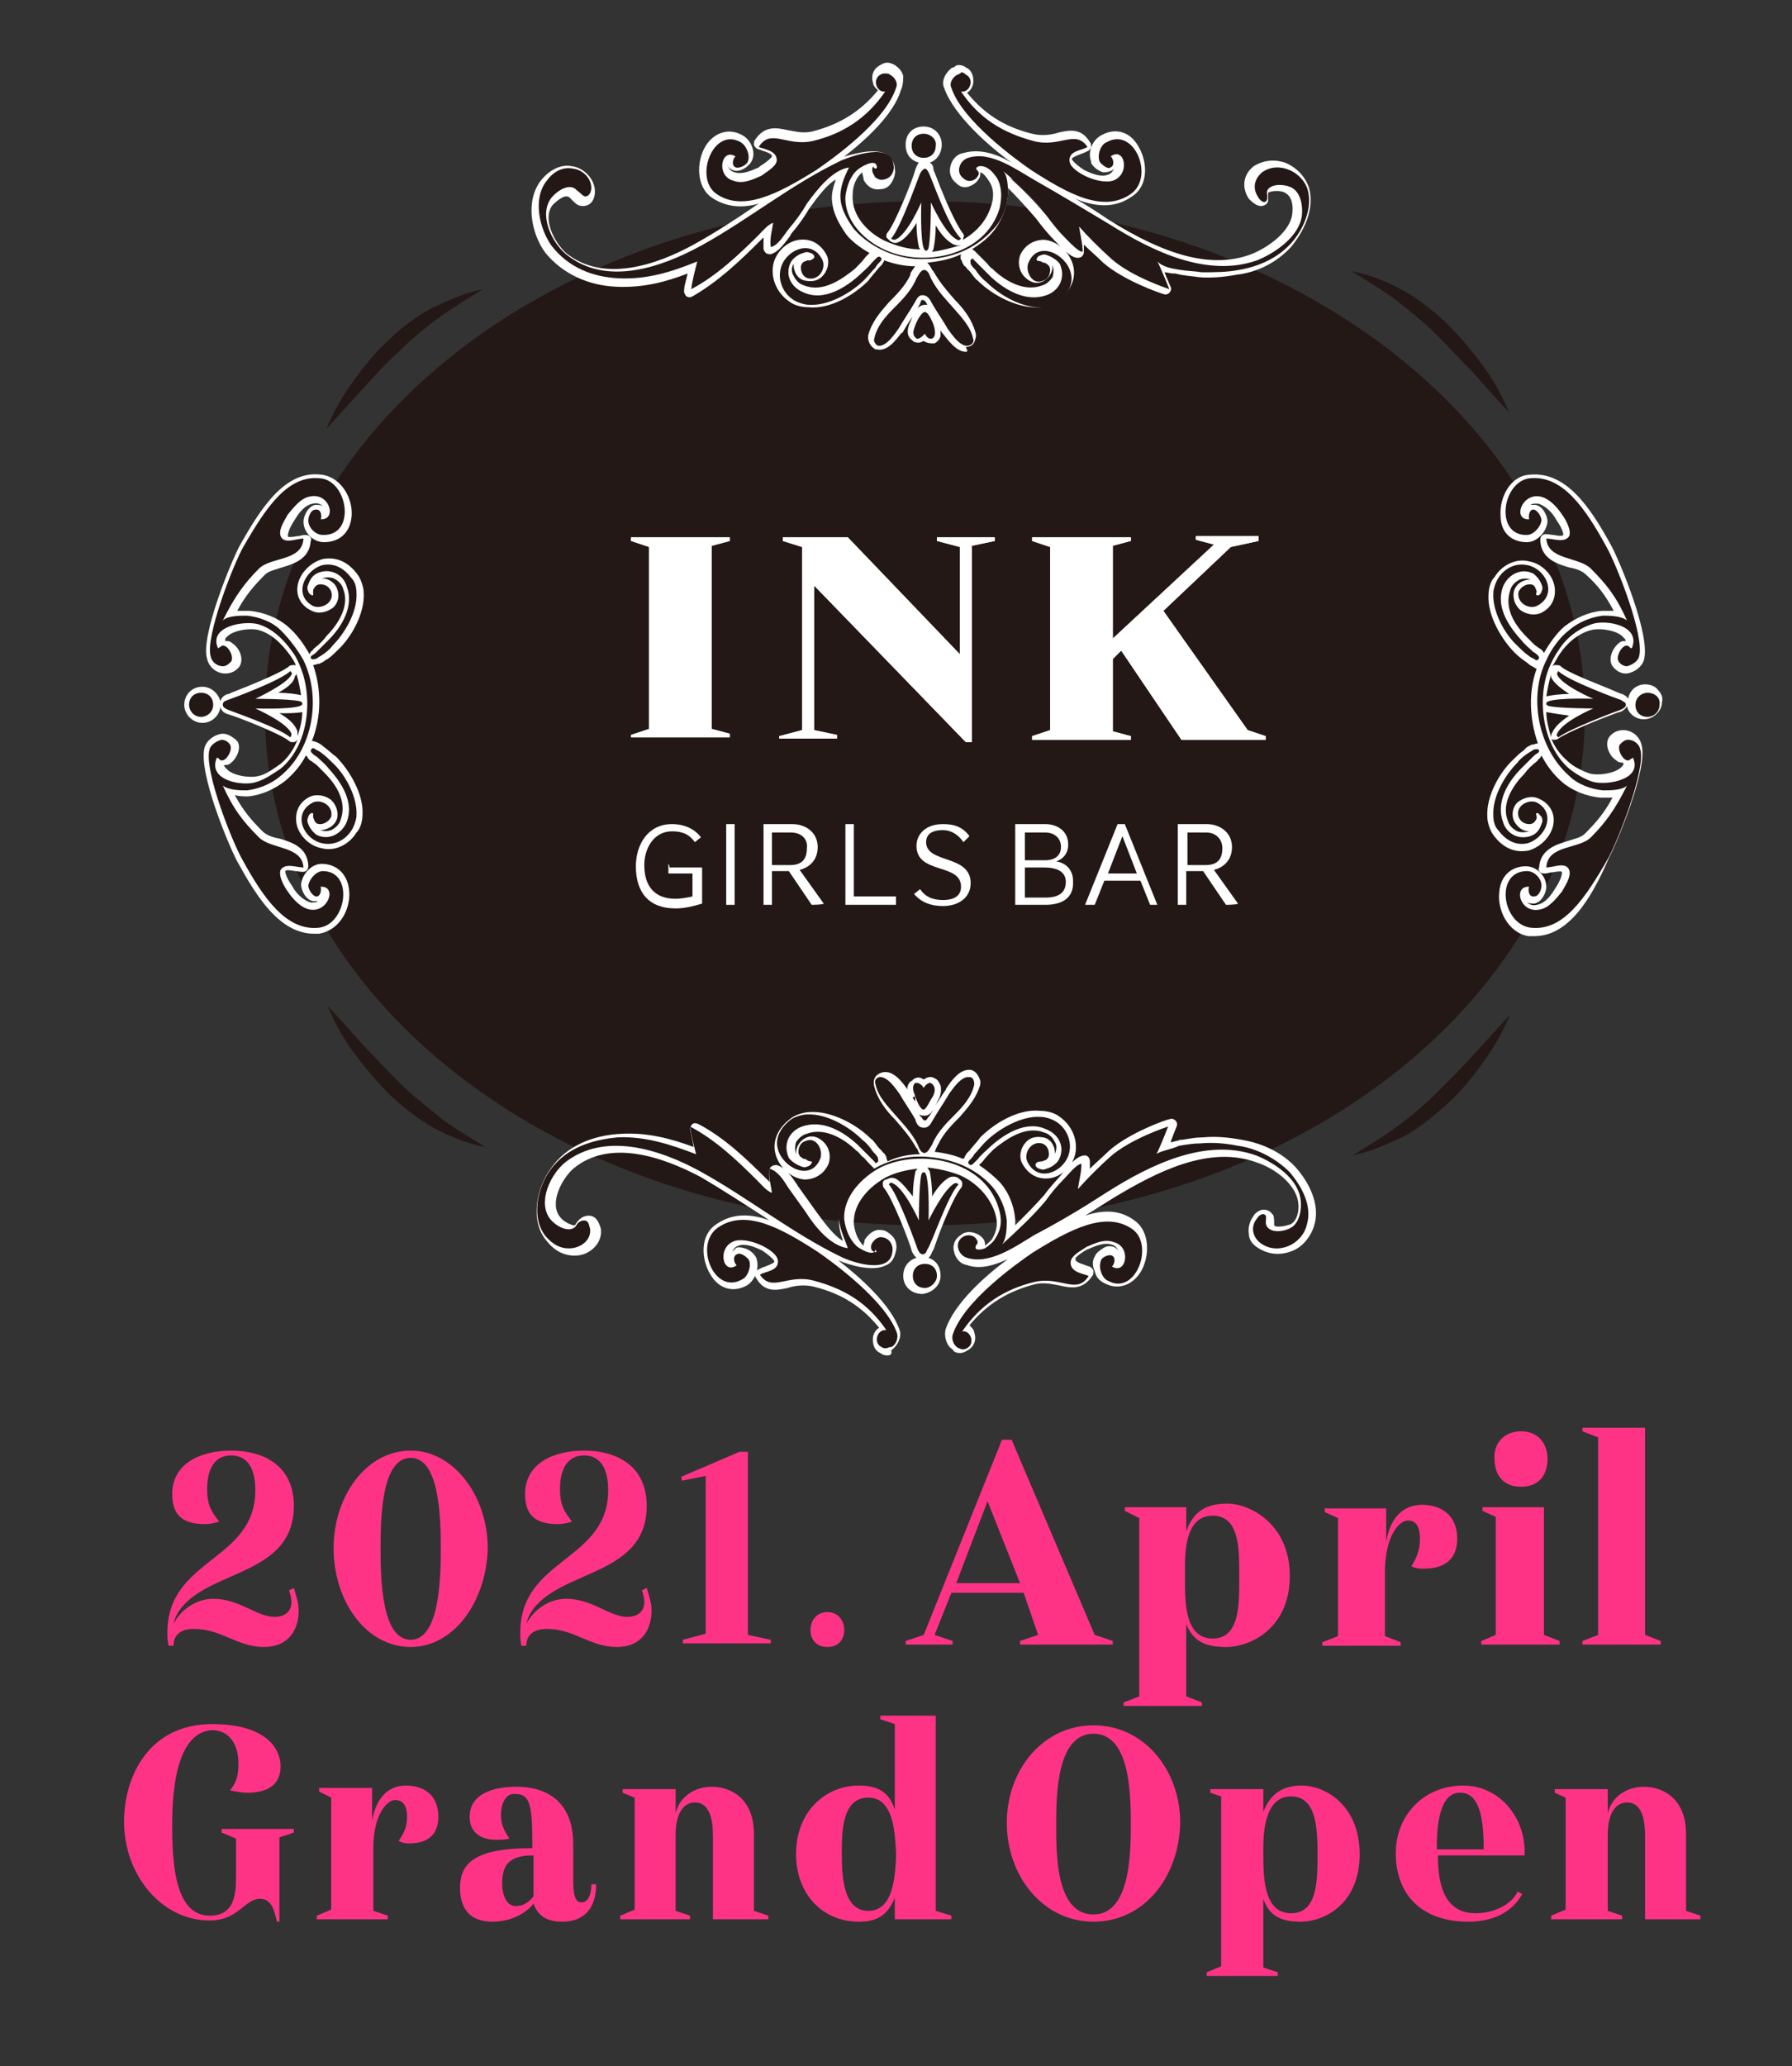
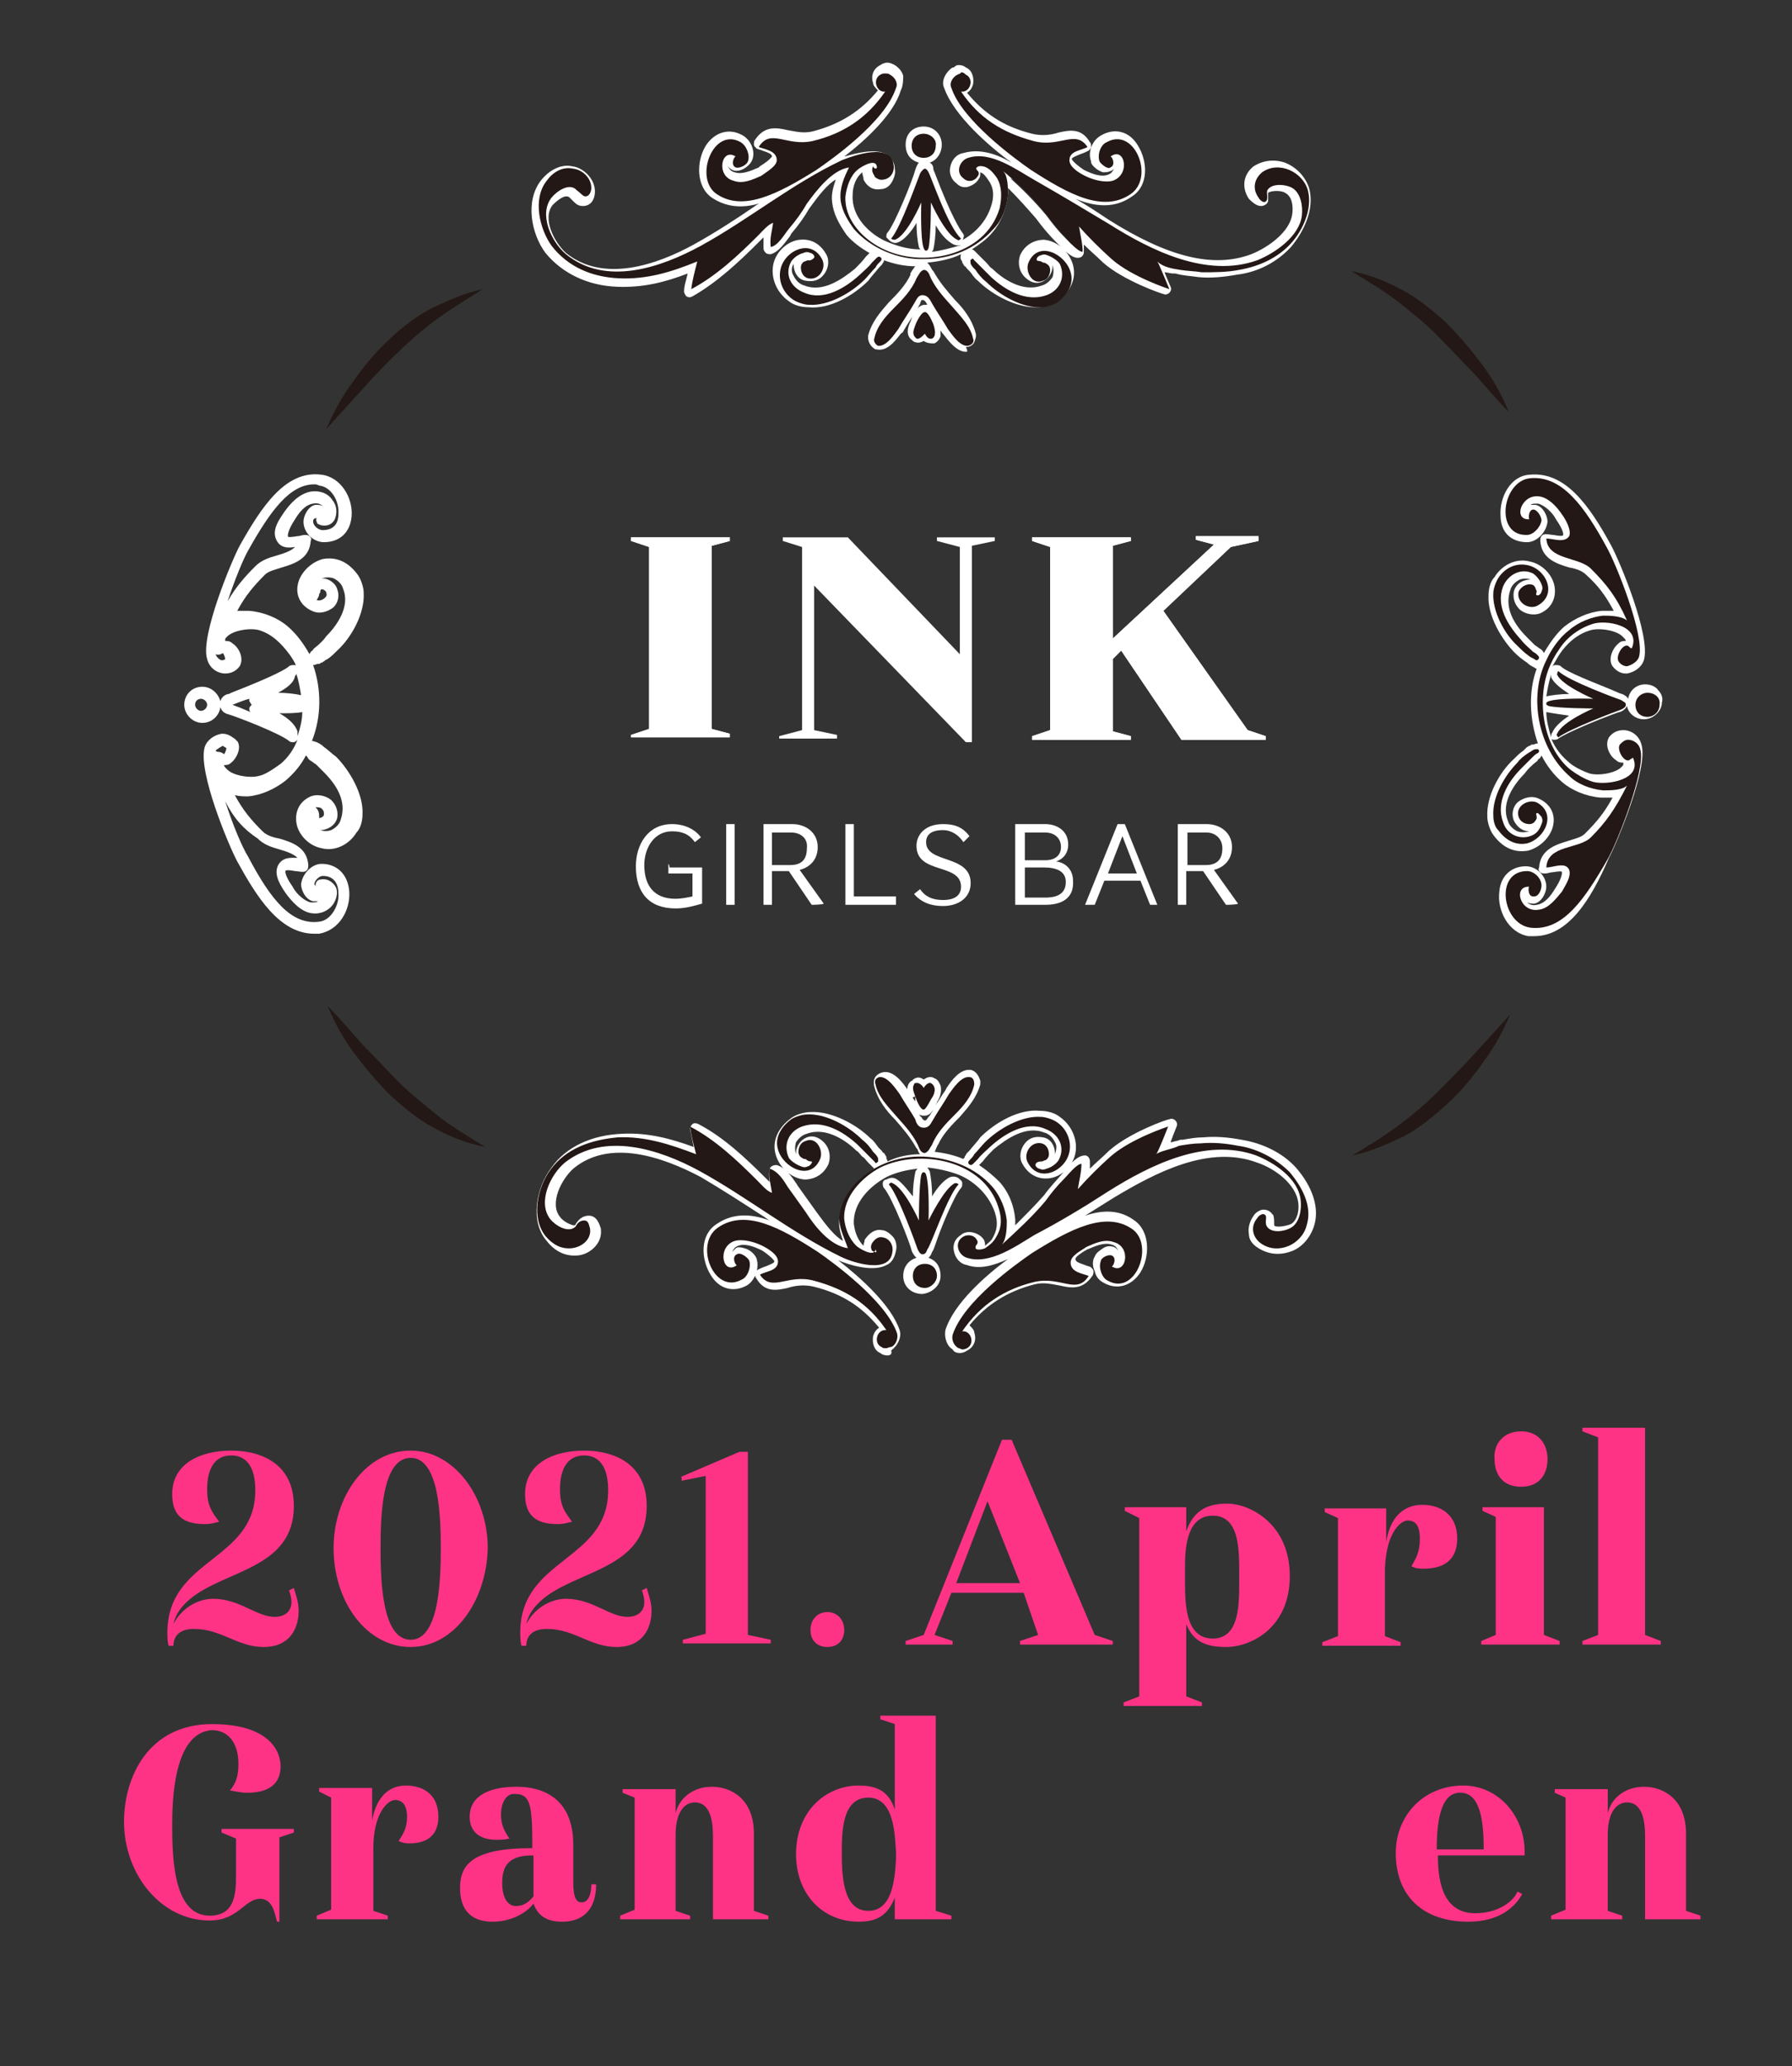
<svg xmlns="http://www.w3.org/2000/svg" version="1.1" id="レイヤー_1" x="0px" y="0px" viewBox="0 0 148.8 171.5" style="enable-background:new 0 0 148.8 171.5;" xml:space="preserve">
  <rect x="0" y="0" width="148.8" height="171.5" fill="#333333" stroke="none" />
  <style type="text/css">
	.st0{fill:#231815;}
	.st1{fill-rule:evenodd;clip-rule:evenodd;fill:#231815;}
	.st2{fill:#FFFFFF;}
	.st3{fill:#FF3386;}
</style>
  <g>
    <g>
      <g>
        <path class="st0" d="M122.6,96.5L122.6,96.5L122.6,96.5z" />
      </g>
    </g>
  </g>
  <g>
-     <path class="st1" d="M131.6,59.2c0,23.5-24.5,42.5-54.8,42.5c-30.2,0-54.8-19-54.8-42.5s24.5-42.5,54.8-42.5   C106.9,16.7,131.6,35.7,131.6,59.2z" />
-   </g>
+     </g>
  <g>
    <path class="st0" d="M32.3,28.2c-1.1,1-2.1,2.2-3,3.5c-0.9,1.2-1.6,2.5-2.2,3.9c1-1.1,2-2.2,3-3.3c1-1.1,2-2.2,3-3.1   c1-1,2.2-2,3.3-2.8s2.4-1.6,3.7-2.4c-1.5,0.3-2.8,0.9-4.3,1.6C34.7,26.2,33.4,27.1,32.3,28.2z" />
  </g>
  <g>
    <path class="st0" d="M119.3,27.8c1,1,2,2.1,3,3.1c1,1.1,1.9,2.2,3,3.3c-0.6-1.4-1.3-2.7-2.2-3.9c-0.9-1.2-1.9-2.4-3-3.5   c-1.1-1-2.3-2-3.6-2.7c-1.3-0.7-2.7-1.3-4.3-1.6c1.3,0.8,2.5,1.5,3.7,2.4C117.2,25.9,118.3,26.8,119.3,27.8z" />
  </g>
  <g>
    <path class="st0" d="M33.2,89.9c-1-1-2-2.1-3-3.1c-1-1.1-1.9-2.2-3-3.3c0.6,1.4,1.3,2.7,2.2,3.9c0.9,1.2,1.9,2.4,3,3.5   c1.1,1,2.3,2,3.6,2.7c1.3,0.7,2.7,1.3,4.3,1.6c-1.3-0.8-2.5-1.5-3.7-2.4C35.4,91.8,34.2,90.9,33.2,89.9z" />
  </g>
  <g>
    <path class="st0" d="M119.3,90.7c-1,1-2.2,2-3.3,2.8c-1.2,0.9-2.4,1.6-3.7,2.4c1.5-0.3,2.8-0.9,4.3-1.6c1.3-0.7,2.5-1.7,3.6-2.7   c1.1-1,2.1-2.2,3-3.5c0.9-1.2,1.6-2.5,2.2-3.9c-1,1.1-2,2.2-3,3.3C121.4,88.6,120.4,89.6,119.3,90.7z" />
  </g>
  <g>
    <g>
      <path class="st2" d="M26.1,77.5c-2.9,0-4.8-3.1-6.4-6c-0.7-1.3-3.3-7.5-2.7-9.5c0.2-0.6,0.8-1,1.4-1.1c0,0,0.1,0,0.1,0    c0.4,0,0.7,0.2,1.1,0.5c0,0,0,0.1,0.1,0.1c0.4,0.6-0.1,1.5-0.5,1.8c-0.2,0.2-0.4,0.2-0.6,0.2c0,0.1,0.1,0.2,0.2,0.3    c0.5,0.6,2,0.8,2.7,0.6c0.5-0.1,1.1-0.5,1.8-1c0.6-0.5,1.1-1.2,1.4-2c-0.1,0.1-0.2,0.2-0.3,0.2c-0.2,0-0.3,0-0.4-0.1    c-0.7-0.6-4.3-2-5-2.2c-0.4-0.1-0.6-0.3-0.7-0.6c-0.1,0.7-0.7,1.3-1.5,1.3c-0.8,0-1.5-0.7-1.5-1.5c0-0.8,0.6-1.5,1.5-1.5    c0.7,0,1.3,0.5,1.5,1.2c0.1-0.4,0.5-0.6,0.7-0.6l0.2-0.1c3.6-1.4,4.6-2,4.8-2.2c0.1-0.1,0.3-0.1,0.4-0.1c0.1,0,0.2,0,0.2,0.1    c-0.1-0.3-0.3-0.6-0.5-0.9c-0.8-1.1-1.6-1.8-2.6-2.1c-0.7-0.2-2.2,0-2.7,0.6c-0.1,0.1-0.1,0.1-0.1,0.3c0.2,0,0.4,0,0.6,0.2    c0.5,0.3,1,1.2,0.6,1.9c-0.3,0.4-0.7,0.6-1.2,0.6c-0.6,0-1.3-0.4-1.5-1.2c-0.6-1.9,2.1-8.3,2.7-9.4c1.8-3.2,3.8-6.3,6.8-5.9    c1.6,0.2,2.6,1.9,2.5,3.4c-0.1,1.4-1,2.2-2.3,2.2c-0.9,0-1.7-0.8-1.7-1.7c0-0.5,0.4-1.3,1-1.4c0.2,0,0.4,0,0.6,0.1    c-0.1-0.1-0.4-0.3-0.8-0.2c-0.7,0.1-1.2,0.8-1.5,1.3c-0.6,0.9-0.6,1.3-0.6,1.4c0,0.1,0.2,0.1,0.8,0c0.2,0,0.4-0.1,0.6-0.1    c0.1,0,0.3,0,0.4,0.1c0.1,0.1,0.2,0.2,0.1,0.4c-0.1,1.5-1.4,1.9-2.4,2.2c-0.6,0.2-1.1,0.3-1.4,0.6c-0.9,0.9-1.6,1.7-2.3,3    c0.3,0,0.7,0,1,0c1.2,0.1,2.4,0.6,3.2,1.3c0.7,0.6,1.3,1.4,1.8,2.3c0-0.1,0.1-0.1,0.1-0.2c0.1-0.1,0.2-0.1,0.2-0.2    c0,0,0.1-0.1,0.1-0.1c0.4-0.3,0.8-0.7,1-1c0.8-0.8,2-2.4,1.4-3.9c-0.1-0.4-0.4-0.7-0.8-0.9c-0.3-0.1-0.6-0.1-1,0    c0.7,0,1.2,0.5,1.3,0.9c0.2,0.5,0.1,1.1-0.3,1.5c-0.5,0.4-1.2,0.6-1.8,0.3c-0.9-0.4-1.3-1.2-1.2-2c0.1-1,1-2,2.1-2.3    c1.1-0.2,2.1,0.2,2.9,1.3c0.3,0.4,0.5,1.1,0.5,1.5c0.1,1.7-1,3.7-2.2,4.8c-0.2,0.2-0.5,0.5-0.8,0.7L27,54.8c0,0-0.1,0.1-0.1,0.1    c-0.1,0-0.1,0.1-0.2,0.1c-0.1,0-0.1,0.1-0.2,0.1c0,0-0.1,0-0.1,0c-0.1,0-0.2,0.1-0.4,0.1c0.7,2,0.7,4.3-0.1,6.3    c0.2,0,0.3,0.1,0.4,0.1c0.2,0.1,0.4,0.2,0.6,0.4c0.3,0.2,0.7,0.6,1,0.8c1.1,1.1,2.3,3.1,2.2,4.8c0,0.4-0.1,1.1-0.5,1.5    c-0.6,1-1.8,1.6-2.9,1.3c-1.1-0.2-2-1.2-2.1-2.2c-0.1-0.9,0.3-1.7,1.2-2.1c0.5-0.2,1.2-0.1,1.7,0.3c0.4,0.4,0.6,0.9,0.5,1.5    c-0.2,0.7-0.9,1-1.4,1c0.3,0.1,0.6,0.1,0.9,0c0.4-0.2,0.7-0.5,0.8-0.9c0.4-1.2,0-2.5-1.4-3.9c-0.2-0.2-0.4-0.4-0.6-0.6    c-0.1-0.1-0.3-0.2-0.4-0.3c-0.2-0.1-0.3-0.2-0.4-0.4c0,0-0.1-0.1-0.1-0.1c-0.4,0.8-1,1.5-1.7,2.1c-0.9,0.7-2,1.2-3.1,1.3    c-0.3,0-0.7,0-1.1-0.1c0.7,1.3,1.4,2.1,2.3,3c0.3,0.3,0.8,0.5,1.4,0.6c1,0.3,2.3,0.7,2.4,2.2c0,0.1,0,0.3-0.1,0.4    c-0.2,0.3-0.7,0.1-1,0.1c-0.5-0.1-0.8-0.1-0.8,0c0,0,0,0,0,0c0,0-0.1,0.3,0.6,1.3c0.3,0.6,1,1.2,1.5,1.3c0.3,0,0.5,0,0.6-0.1    c-0.1,0-0.2,0-0.4,0c-0.6-0.1-1-0.9-1-1.4c0.1-0.9,0.9-1.7,1.7-1.7c1.3,0,2.2,0.9,2.3,2.3c0.1,1.5-0.8,3.2-2.5,3.5c0,0,0,0,0,0    C26.4,77.5,26.2,77.5,26.1,77.5z M26.5,77L26.5,77L26.5,77z M18.7,66.5c0.6,1.9,1.4,3.8,1.9,4.6c1.9,3.6,3.6,5.7,5.9,5.4    c1-0.1,1.7-1.4,1.6-2.4c0-0.5-0.2-1.4-1.3-1.4c-0.3,0-0.7,0.4-0.7,0.7c0,0,0.1,0.1,0.1,0.2c0,0,0-0.1,0-0.1c0-0.3,0.2-0.5,0.4-0.5    c0.5-0.1,0.9,0.1,1.2,0.5c0.3,0.4,0.2,1-0.1,1.5c-0.4,0.6-1.1,0.9-1.8,0.8c-0.9-0.1-1.7-1-2.2-1.7c-0.7-1-0.9-1.7-0.6-2.3    c0.4-0.7,1.1-0.6,1.6-0.6c-0.3-0.3-0.8-0.5-1.5-0.7c-0.7-0.2-1.3-0.4-1.8-0.9C20.2,68.8,19.4,67.9,18.7,66.5z M26.4,74    c0,0,0.1,0,0.1,0C26.5,74,26.4,74,26.4,74z M26.5,67.9C26.5,67.9,26.5,67.9,26.5,67.9c0.1,0,0.4-0.1,0.4-0.3c0-0.2,0-0.3-0.2-0.5    C26.6,67,26.3,67,26.2,67c0,0,0,0,0,0c0.2,0.2,0.3,0.4,0.3,0.7C26.5,67.8,26.5,67.8,26.5,67.9z M26,67.8C26,67.8,26,67.8,26,67.8    C26,67.8,26,67.8,26,67.8C26,67.8,26,67.8,26,67.8z M26.5,67.8L26.5,67.8L26.5,67.8z M26,67.7C26,67.7,26,67.7,26,67.7    C26,67.7,26,67.7,26,67.7z M18.6,62.7C18.6,62.7,18.6,62.7,18.6,62.7C18.6,62.7,18.6,62.7,18.6,62.7z M18.1,62.4    c0.2,0,0.4,0.1,0.5,0.2c0.1-0.1,0.2-0.4,0.2-0.5c-0.1-0.1-0.2-0.1-0.3-0.2c-0.2,0.1-0.5,0.3-0.6,0.4c0,0,0,0,0,0    C18,62.4,18,62.4,18.1,62.4z M23.2,59.2c0.7,0.4,1.3,0.9,1.5,1.5c0,0,0,0.1,0,0.2c0,0.1,0,0.1,0,0.2c0.2-0.6,0.4-1.3,0.4-2    C24.6,59.2,23.9,59.2,23.2,59.2z M19.3,58.5c0.3,0.1,0.8,0.3,1.5,0.6c-0.1-0.1-0.1-0.2-0.1-0.3c0-0.1,0.1-0.2,0.2-0.3    c-0.1-0.1-0.1-0.2-0.2-0.3c0-0.1,0-0.2,0-0.2C20.3,58.1,19.8,58.3,19.3,58.5z M16.7,58c-0.3,0-0.5,0.2-0.5,0.5    c0,0.2,0.2,0.5,0.5,0.5c0.2,0,0.5-0.2,0.5-0.5C17.2,58.2,16.9,58,16.7,58z M18.9,58.1L18.9,58.1L18.9,58.1z M23.1,57.5    c0.7,0,1.5,0.1,1.9,0.2c-0.1-0.6-0.2-1.2-0.4-1.8c0,0.1,0,0.1-0.1,0.2C24.4,56.7,23.8,57.1,23.1,57.5z M23.7,55.8    C23.7,55.8,23.7,55.8,23.7,55.8C23.7,55.8,23.7,55.8,23.7,55.8z M17.9,54.3C17.9,54.4,17.9,54.4,17.9,54.3    c0.1,0.3,0.4,0.5,0.5,0.5c0.1,0,0.2,0,0.3-0.1c0-0.1-0.1-0.4-0.2-0.5C18.4,54.3,18.1,54.4,17.9,54.3z M18.2,51.9    C18.2,51.9,18.2,51.9,18.2,51.9C18.2,51.9,18.2,51.9,18.2,51.9C18.2,51.9,18.2,51.9,18.2,51.9z M26.1,40.2c-2,0-3.6,2.1-5.5,5.5    c-0.4,0.7-1.1,2.4-1.7,4.2c0.7-1.2,1.4-2,2.3-2.9c0.5-0.5,1.1-0.7,1.8-0.9c0.7-0.2,1.2-0.4,1.5-0.7c-0.6,0.1-1.3,0.1-1.6-0.7    c-0.3-0.8,0.3-1.6,0.7-2.2c0.5-0.7,1.2-1.5,2.2-1.7c0.7-0.1,1.4,0.1,1.8,0.7c0.4,0.5,0.4,1.1,0.2,1.6c-0.2,0.4-0.6,0.6-1.1,0.5    c-0.1,0-0.2-0.1-0.3-0.1c-0.1-0.1-0.2-0.4-0.1-0.5c0,0,0,0,0,0c0,0,0,0,0,0C26,43,26,43.2,26,43.3c0,0.3,0.4,0.7,0.8,0.7    c1.1,0,1.3-0.8,1.3-1.3c0.1-1.1-0.6-2.3-1.6-2.4C26.3,40.2,26.2,40.2,26.1,40.2z M26.3,49.8c0.2,0.1,0.5,0,0.7-0.2    c0.2-0.2,0.1-0.3,0.1-0.4c0-0.1-0.2-0.3-0.4-0.3l0,0c0,0,0,0-0.1,0.1c0,0,0,0,0,0c0,0.1,0,0.2-0.1,0.3c0,0,0,0,0,0    C26.5,49.5,26.4,49.6,26.3,49.8C26.3,49.7,26.3,49.8,26.3,49.8z M26,49.4L26,49.4L26,49.4z" />
    </g>
    <g>
-       <path class="st1" d="M26.5,77c-2.7,0.3-4.6-2.4-6.4-5.7c-0.8-1.4-3.2-7.4-2.7-9.1c0.1-0.4,0.6-0.7,1-0.8c0.2,0,0.5,0.1,0.7,0.4    c0.3,0.5-0.5,1.7-0.9,1.2c-0.1-0.1-0.1-0.1-0.2-0.1c-0.8,1.9,2.2,2.4,3.3,2c0.7-0.2,1.4-0.7,2-1.1c2.3-1.9,2.7-5.7,1.7-8.3    c-0.2-0.5-0.4-1-0.8-1.5c-0.7-1-1.7-1.9-2.8-2.2c-1.2-0.3-4.1,0.2-3.3,2c0.1,0,0.1-0.1,0.2-0.1c0.4-0.5,1.2,0.7,0.9,1.2    c-0.2,0.2-0.4,0.4-0.7,0.4c-0.4,0-0.9-0.3-1-0.8c-0.5-1.6,1.9-7.7,2.7-9.1c1.9-3.3,3.7-6,6.4-5.7c2.3,0.2,3,4.8,0.2,4.7    c-0.6,0-1.2-0.6-1.2-1.2c0-0.3,0.2-0.9,0.6-0.9c0.6-0.1,0.5,0.9,0.4,0.8c1.4,0.1,0.8-2.2-0.8-1.9c-0.8,0.1-1.4,0.9-1.9,1.5    c-0.2,0.4-0.8,1.2-0.6,1.8c0.3,0.7,1.3,0.2,1.9,0.2c-0.1,1.9-2.7,1.5-3.7,2.5c-1.2,1.2-2,2.3-3,4.3c0.4-0.4,1.4-0.4,2-0.4    c1,0.1,2.1,0.5,2.8,1.2c0.7,0.7,1.4,1.6,1.9,2.5c1.5,3.1,0.8,7.4-1.9,9.6c-0.8,0.7-1.9,1.1-2.8,1.2c-0.5,0-1.5,0-2-0.4    c0.9,2,1.7,3,3,4.3c1,1,3.6,0.7,3.7,2.5c-0.6,0-1.5-0.4-1.9,0.2c-0.2,0.5,0.3,1.4,0.6,1.8c0.4,0.6,1.1,1.4,1.9,1.5    c1.5,0.2,2.2-2,0.8-1.9c0.1,0,0.1,0.9-0.4,0.8c-0.3-0.1-0.6-0.6-0.6-0.9c0.1-0.6,0.7-1.2,1.2-1.2C29.4,72.3,28.8,76.7,26.5,77z     M18.9,58.1c-0.2,0.1-0.4,0.1-0.4,0.4c0,0.2,0.2,0.3,0.4,0.4s4.3,1.5,5.2,2.3c0.1-0.1,0.1-0.2,0.1-0.3c-0.3-0.9-3-2.1-3-2.1    s2.8,0.1,3.7-0.2c0.2-0.1,0.2-0.1,0.2-0.2c0-0.1,0-0.1-0.2-0.2C24,58,21.2,58,21.2,58s2.6-1.2,3-2c0.1-0.1,0-0.2-0.1-0.3    C23.3,56.5,19.2,58,18.9,58.1z M26,67.8c0,0.1,0.1,0.2,0.1,0.3c0.1,0.2,0.2,0.3,0.5,0.3c0.3,0,0.7-0.2,0.9-0.6    c0.2-0.9-0.8-1.5-1.5-1.2c-1.8,0.9-0.8,3.1,0.8,3.4c1,0.2,1.9-0.3,2.4-1.1c0.2-0.3,0.4-0.9,0.4-1.2c0.1-1.5-0.9-3.4-2-4.4    c-0.2-0.2-0.6-0.6-0.9-0.8c-0.1-0.1-0.3-0.2-0.5-0.3c-0.1-0.1-0.3-0.2-0.4,0.1c0,0.1,0.1,0.2,0.1,0.2c0.1,0.1,0.2,0.2,0.4,0.3    c0.3,0.3,0.7,0.6,1,1c1.1,1.2,2.1,2.8,1.5,4.4c-0.4,1-1.5,1.6-2.5,1.1c-0.3-0.2-0.6-0.6-0.7-0.9c-0.1-0.2-0.1-0.4,0-0.6    c0-0.1,0.2-0.4,0.4-0.3C26,67.5,26,67.7,26,67.8z M26,49.4c-0.1,0.1-0.4-0.2-0.4-0.3c-0.1-0.2-0.1-0.4,0-0.6    c0.1-0.3,0.3-0.7,0.7-0.9c1-0.5,2.2,0,2.5,1.1c0.6,1.6-0.4,3.3-1.5,4.4c-0.3,0.3-0.7,0.7-1,1c-0.1,0.1-0.2,0.2-0.4,0.3    c-0.1,0.1-0.1,0.1-0.1,0.2c0.1,0.2,0.2,0.1,0.4,0.1c0.2-0.1,0.3-0.2,0.5-0.3c0.3-0.2,0.7-0.5,0.9-0.8c1-1,2.1-2.8,2-4.4    c0-0.4-0.1-0.9-0.4-1.2c-0.6-0.8-1.4-1.3-2.4-1.1c-1.5,0.4-2.5,2.5-0.8,3.4c0.7,0.3,1.8-0.3,1.5-1.2c-0.1-0.3-0.4-0.6-0.9-0.6    c-0.2,0-0.4,0.1-0.5,0.3c-0.1,0.1-0.1,0.2-0.1,0.3C26,49.1,26,49.4,26,49.4z M15.7,58.5c0,0.5,0.4,1,1,1c0.5,0,1-0.4,1-1    c0-0.6-0.4-1-1-1C16.1,57.5,15.7,57.9,15.7,58.5z" />
-     </g>
+       </g>
  </g>
  <g>
    <g>
      <path class="st2" d="M127.4,77.7c-0.2,0-0.3,0-0.5,0c-1.7-0.3-2.6-2.2-2.4-3.7c0.1-1.3,1-2.1,2.2-2.1c0.9,0,1.7,0.8,1.7,1.7    c0,0.5-0.4,1.3-1,1.4c-0.2,0-0.4,0-0.6-0.1c0.1,0.1,0.4,0.3,0.8,0.2c0.7-0.1,1.2-0.8,1.5-1.3c0.6-0.9,0.6-1.3,0.6-1.4    c0-0.1-0.2-0.1-0.8,0c-0.2,0-0.4,0.1-0.6,0.1c-0.1,0-0.3,0-0.4-0.1c-0.1-0.1-0.2-0.2-0.1-0.4c0.1-1.5,1.4-1.9,2.4-2.2    c0.6-0.2,1.1-0.3,1.4-0.6c0.9-0.9,1.6-1.7,2.3-3c-0.3,0-0.7,0-1,0c-1.2-0.1-2.4-0.6-3.2-1.3c-0.7-0.6-1.3-1.4-1.7-2.2    c0,0.1-0.1,0.1-0.1,0.2c-0.1,0.1-0.2,0.1-0.2,0.2c0,0-0.1,0.1-0.1,0.1c-0.4,0.3-0.8,0.7-1,1c-0.8,0.8-2,2.4-1.4,3.9    c0.1,0.4,0.4,0.7,0.8,0.9c0.3,0.1,0.6,0.1,1,0c0,0,0,0,0,0c-0.7,0-1.1-0.5-1.3-0.9c-0.2-0.5-0.1-1.1,0.3-1.5    c0.5-0.4,1.2-0.6,1.8-0.3c0.9,0.4,1.3,1.2,1.2,2c-0.1,1-1,2-2.1,2.3c-1.1,0.2-2.1-0.2-2.9-1.3c-0.3-0.4-0.5-1.1-0.5-1.5    c-0.1-1.7,1-3.7,2.2-4.8c0.2-0.2,0.5-0.5,0.8-0.7l0.2-0.2c0,0,0.1-0.1,0.1-0.1c0.1,0,0.1-0.1,0.2-0.1c0.1,0,0.1-0.1,0.2-0.1    c0,0,0.1,0,0.1,0c0.1,0,0.2-0.1,0.4-0.1c-0.7-2-0.8-4.3-0.1-6.2c-0.1,0-0.2-0.1-0.2-0.1c-0.2-0.1-0.4-0.2-0.6-0.4    c-0.3-0.2-0.7-0.5-1-0.8c-1.1-1.1-2.3-3.1-2.2-4.8c0-0.4,0.1-1.1,0.5-1.5c0.6-1,1.8-1.6,2.9-1.3c1.1,0.2,2,1.2,2.1,2.2    c0.1,0.9-0.3,1.7-1.2,2.1c-0.5,0.2-1.2,0.1-1.7-0.3c-0.4-0.4-0.6-0.9-0.5-1.5c0.2-0.7,0.8-1,1.4-1c-0.3-0.1-0.6-0.1-0.9,0    c-0.4,0.2-0.7,0.5-0.8,0.9c-0.4,1.2,0,2.5,1.4,3.9c0.2,0.2,0.4,0.4,0.6,0.6c0.1,0.1,0.3,0.2,0.4,0.3c0.2,0.1,0.3,0.2,0.4,0.4    c0,0,0,0,0,0c0.4-0.7,1-1.6,1.7-2.2c0.9-0.7,2-1.2,3.1-1.3c0.3,0,0.7,0,1,0c-0.7-1.3-1.3-2.1-2.3-3c-0.3-0.3-0.8-0.5-1.4-0.6    c-1-0.3-2.3-0.7-2.4-2.2c0-0.1,0-0.3,0.1-0.4c0.2-0.3,0.7-0.1,1-0.1c0.5,0.1,0.8,0.1,0.8,0c0,0,0,0,0,0c0,0,0.1-0.3-0.6-1.3    c-0.3-0.6-1-1.2-1.5-1.3c-0.3,0-0.5,0-0.6,0.1c0.1,0,0.2,0,0.4,0c0.6,0.1,1,0.9,1,1.4c-0.1,0.9-0.9,1.7-1.7,1.7    c-1.3,0-2.2-0.8-2.2-2.2c-0.1-1.5,0.8-3.3,2.4-3.4c3-0.3,5,2.6,6.8,5.9c0.7,1.3,3.3,7.5,2.7,9.5c-0.2,0.6-0.8,1-1.4,1.1    c0,0-0.1,0-0.1,0c-0.3,0-0.7-0.1-1.1-0.6c-0.4-0.6,0-1.5,0.5-1.9c0.2-0.2,0.4-0.2,0.6-0.2c0-0.1-0.1-0.2-0.2-0.3    c-0.5-0.6-2-0.8-2.7-0.6c-1.1,0.3-2,1.1-2.6,2c-0.2,0.3-0.4,0.7-0.6,1c0.1-0.1,0.2-0.1,0.3-0.1c0.1,0,0.3,0,0.4,0.1    c0.5,0.5,2.9,1.4,4.1,1.9c0.7,0.3,0.9,0.4,1,0.4c0.2,0.1,0.4,0.2,0.5,0.4c0.1-0.7,0.7-1.2,1.4-1.2c0.5,0,0.9,0.2,1.1,0.5    c0.3,0.3,0.4,0.7,0.3,1c0,0.7-0.7,1.4-1.5,1.4c-0.7,0-1.3-0.5-1.4-1.1c-0.1,0.2-0.3,0.4-0.6,0.5c-0.1,0-0.3,0.1-0.6,0.2    c-1.1,0.4-3.8,1.5-4.5,2c-0.1,0.1-0.3,0.1-0.4,0.1c-0.1,0-0.3-0.1-0.3-0.3c0,0,0-0.1,0-0.1c0.3,0.9,0.8,1.6,1.5,2.2    c0.4,0.4,1.2,0.8,1.8,1c0.7,0.2,2.2,0,2.7-0.6c0.1-0.1,0.1-0.1,0.1-0.3c-0.2,0-0.4,0-0.6-0.2c-0.5-0.3-1-1.2-0.6-1.9    c0.3-0.4,0.7-0.6,1.2-0.6c0.6,0,1.3,0.4,1.5,1.2c0.6,1.9-2.1,8.3-2.7,9.4C132.1,74.7,130.2,77.7,127.4,77.7z M126.7,72.8    c-0.9,0-1.1,0.6-1.2,1.2c-0.1,1.1,0.5,2.5,1.6,2.7c2.1,0.2,3.8-1.9,5.8-5.4c0.4-0.7,1.2-2.6,1.8-4.5c-0.7,1.3-1.5,2.2-2.4,3.1    c-0.5,0.5-1.1,0.7-1.8,0.9c-0.7,0.2-1.2,0.4-1.5,0.7c0.6-0.1,1.3-0.1,1.6,0.7c0.3,0.8-0.3,1.6-0.7,2.2c-0.5,0.7-1.2,1.5-2.2,1.7    c-0.7,0.1-1.4-0.1-1.8-0.7c-0.4-0.5-0.4-1.1-0.2-1.6c0.2-0.4,0.6-0.6,1.1-0.5c0.1,0,0.2,0.1,0.3,0.1c0.1,0.1,0.2,0.4,0.1,0.5    c0,0,0,0,0,0c0,0,0,0,0,0c0.1-0.1,0.1-0.3,0.1-0.4C127.5,73.2,127.1,72.8,126.7,72.8C126.7,72.8,126.7,72.8,126.7,72.8z M127.4,74    L127.4,74L127.4,74z M127.1,67.1c-0.2,0-0.4,0.1-0.5,0.2c-0.2,0.2-0.1,0.3-0.1,0.4c0,0.1,0.2,0.3,0.4,0.3c0,0,0,0,0.1-0.1    c0,0,0,0,0,0c0-0.1,0-0.2,0.1-0.3c0-0.1,0-0.3,0.2-0.4c0,0,0,0,0,0c0,0,0,0,0,0C127.2,67.1,127.1,67.1,127.1,67.1z M127.1,67.5    C127.1,67.5,127.1,67.5,127.1,67.5C127.1,67.5,127.1,67.5,127.1,67.5z M134.7,62.2c0,0.1,0.1,0.4,0.2,0.5c0.1-0.1,0.4-0.2,0.6-0.2    c0,0,0,0,0,0c-0.1-0.3-0.4-0.5-0.5-0.5C134.9,62.1,134.8,62.1,134.7,62.2z M128.4,59.1c0,0.7,0.2,1.4,0.4,2.1c0-0.1,0-0.3,0.1-0.4    c0.2-0.5,0.8-1,1.4-1.4C129.6,59.3,128.9,59.2,128.4,59.1C128.5,59.1,128.5,59.1,128.4,59.1z M129.8,61.1    C129.8,61.1,129.8,61.1,129.8,61.1C129.8,61.1,129.8,61.1,129.8,61.1z M132.6,58.5c0.1,0.1,0.1,0.2,0.2,0.3c0,0.1,0,0.3-0.1,0.4    c0.4-0.2,0.8-0.3,1.1-0.5c0.2-0.1,0.3-0.1,0.4-0.2c-0.2-0.1-0.5-0.2-0.8-0.3c-0.2-0.1-0.5-0.2-0.7-0.3c0,0.1,0,0.2,0,0.3    C132.8,58.3,132.7,58.4,132.6,58.5z M136.8,58c-0.2,0-0.5,0.2-0.5,0.5c0,0.3,0.2,0.5,0.5,0.5c0.2,0,0.5-0.2,0.5-0.5    c0-0.2,0-0.3-0.1-0.3C137.1,58,137,58,136.8,58z M128.8,56c-0.2,0.6-0.3,1.2-0.4,1.8c0,0,0,0,0,0c0.4-0.1,1.2-0.2,1.9-0.2    c-0.6-0.4-1.3-0.9-1.5-1.4C128.8,56.1,128.8,56,128.8,56z M129.8,55.8C129.8,55.8,129.8,55.8,129.8,55.8    C129.8,55.8,129.8,55.8,129.8,55.8z M134.7,54.8c0.1,0.1,0.2,0.1,0.3,0.1c0.2-0.1,0.5-0.3,0.6-0.5c0,0,0,0,0,0    c-0.2,0.1-0.5-0.1-0.6-0.2C134.8,54.4,134.7,54.7,134.7,54.8z M134.9,54.2C134.9,54.2,134.9,54.2,134.9,54.2    C134.9,54.2,134.9,54.2,134.9,54.2z M135.3,52C135.3,52.1,135.3,52.1,135.3,52C135.3,52.1,135.3,52,135.3,52    C135.3,52,135.3,52,135.3,52z M129,45.5c0.3,0.3,0.8,0.5,1.5,0.7c0.7,0.2,1.3,0.4,1.8,0.9c1,1,1.7,1.9,2.4,3.1    c-0.6-1.8-1.3-3.6-1.8-4.4c-1.6-3-3.5-5.7-5.9-5.4c-1,0.1-1.6,1.4-1.6,2.4c0,0.5,0.2,1.3,1.3,1.3c0.3,0,0.7-0.4,0.8-0.7    c0,0-0.1-0.1-0.1-0.2c0,0,0,0.1,0,0.1c0,0.3-0.2,0.5-0.4,0.5c-0.5,0.1-0.9-0.1-1.2-0.5c-0.3-0.4-0.2-1,0.1-1.5    c0.4-0.6,1.1-0.9,1.8-0.8c0.9,0.1,1.7,1,2.2,1.7c0.7,1,0.9,1.7,0.6,2.3C130.2,45.6,129.6,45.5,129,45.5z M127,49    c-0.1,0-0.4,0.1-0.4,0.3c0,0.2,0,0.3,0.2,0.5c0.2,0.2,0.4,0.2,0.6,0.2c-0.3-0.2-0.3-0.5-0.3-0.7C127.1,49.1,127,49.1,127,49    C127,49,127,49,127,49z M127.6,49.2C127.6,49.2,127.6,49.2,127.6,49.2C127.6,49.2,127.6,49.2,127.6,49.2z M127.6,49.1L127.6,49.1    L127.6,49.1z M127.6,49.1C127.6,49.1,127.6,49.1,127.6,49.1C127.6,49.1,127.6,49.1,127.6,49.1C127.6,49.1,127.6,49.1,127.6,49.1z     M126.9,42.8c0,0,0.1,0,0.1,0C127,42.8,127,42.8,126.9,42.8z" />
    </g>
    <g>
      <path class="st1" d="M126.8,72.3c0.6,0,1.2,0.6,1.2,1.2c0,0.3-0.2,0.9-0.6,0.9c-0.6,0.1-0.5-0.9-0.4-0.8c-1.4-0.1-0.8,2.2,0.8,1.9    c0.8-0.1,1.4-0.9,1.9-1.5c0.2-0.4,0.8-1.2,0.6-1.8c-0.3-0.7-1.3-0.2-1.9-0.2c0.1-1.9,2.7-1.5,3.7-2.5c1.2-1.2,2-2.3,3-4.3    c-0.4,0.4-1.4,0.4-2,0.4c-1-0.1-2.1-0.5-2.8-1.2c-2.6-2.3-3.4-6.6-1.9-9.6c0.4-0.9,1.1-1.9,1.9-2.5c0.8-0.7,1.9-1.1,2.8-1.2    c0.5,0,1.5,0,2,0.4c-0.9-2-1.7-3-3-4.3c-1-1-3.6-0.7-3.7-2.5c0.6,0,1.5,0.4,1.9-0.2c0.2-0.5-0.3-1.4-0.6-1.8    c-0.4-0.6-1.1-1.4-1.9-1.5c-1.5-0.2-2.2,2-0.8,1.9c-0.1,0-0.1-0.9,0.4-0.8c0.3,0.1,0.6,0.6,0.6,0.9c-0.1,0.6-0.7,1.2-1.2,1.2    c-2.7,0.1-2.1-4.4,0.2-4.7c2.7-0.3,4.6,2.4,6.4,5.7c0.8,1.4,3.2,7.4,2.7,9.1c-0.1,0.4-0.6,0.7-1,0.8c-0.2,0-0.5-0.1-0.7-0.4    c-0.3-0.5,0.5-1.7,0.9-1.2c0.1,0.1,0.1,0.1,0.2,0.1c0.8-1.9-2.2-2.4-3.3-2c-1.2,0.4-2.2,1.2-2.8,2.2c-0.3,0.4-0.6,1-0.8,1.5    c-1,2.6-0.5,6.4,1.7,8.3c0.5,0.4,1.3,0.9,2,1.1c1.2,0.3,4.1-0.2,3.3-2c-0.1,0-0.1,0.1-0.2,0.1c-0.4,0.5-1.2-0.7-0.9-1.2    c0.2-0.2,0.4-0.4,0.7-0.4c0.4,0,0.9,0.3,1,0.8c0.5,1.6-1.9,7.7-2.7,9.1c-1.9,3.3-3.7,6-6.4,5.7C124.7,76.7,124.1,72.3,126.8,72.3z     M129.4,55.7c-0.1,0.1-0.1,0.2-0.1,0.3c0.4,0.9,3,2,3,2s-2.8-0.1-3.7,0.2c-0.2,0.1-0.2,0.1-0.2,0.2c0,0.1,0,0.1,0.2,0.2    c0.9,0.2,3.7,0.2,3.7,0.2s-2.6,1.1-3,2.1c-0.1,0.1,0,0.2,0.1,0.3c0.9-0.7,4.9-2.2,5.2-2.3c0.2-0.1,0.4-0.2,0.4-0.4    s-0.1-0.2-0.4-0.4C134.3,58,130.2,56.5,129.4,55.7z M127.6,67.5c0.1-0.1,0.3,0.2,0.4,0.3c0.1,0.2,0.1,0.4,0,0.6    c-0.1,0.3-0.3,0.7-0.7,0.9c-1,0.5-2.2,0-2.5-1.1c-0.6-1.6,0.4-3.3,1.5-4.4c0.3-0.3,0.7-0.7,1-1c0.1-0.1,0.2-0.2,0.4-0.3    c0.1-0.1,0.1-0.1,0.1-0.2c-0.1-0.2-0.2-0.1-0.4-0.1c-0.2,0.1-0.3,0.2-0.5,0.3c-0.3,0.2-0.7,0.5-0.9,0.8c-1,1-2.1,2.8-2,4.4    c0,0.4,0.1,0.9,0.4,1.2c0.6,0.8,1.4,1.3,2.4,1.1c1.5-0.4,2.5-2.5,0.8-3.4c-0.7-0.3-1.8,0.3-1.5,1.2c0.1,0.3,0.4,0.6,0.9,0.6    c0.2,0,0.4-0.1,0.5-0.3c0.1-0.1,0.1-0.2,0.1-0.3C127.6,67.7,127.5,67.5,127.6,67.5z M127.6,49.1c0-0.1-0.1-0.2-0.1-0.3    c-0.1-0.2-0.2-0.3-0.5-0.3c-0.3,0-0.7,0.2-0.9,0.6c-0.2,0.9,0.8,1.5,1.5,1.2c1.8-0.9,0.8-3.1-0.8-3.4c-1-0.2-1.9,0.3-2.4,1.1    c-0.2,0.3-0.4,0.9-0.4,1.2c-0.1,1.5,0.9,3.4,2,4.4c0.2,0.2,0.6,0.6,0.9,0.8c0.1,0.1,0.3,0.2,0.5,0.3c0.1,0.1,0.3,0.2,0.4-0.1    c0-0.1-0.1-0.2-0.1-0.2c-0.1-0.1-0.2-0.2-0.4-0.3c-0.3-0.3-0.7-0.6-1-1c-1.1-1.2-2.1-2.8-1.5-4.4c0.4-1,1.5-1.6,2.5-1.1    c0.3,0.2,0.6,0.6,0.7,0.9c0.1,0.2,0.1,0.4,0,0.6c0,0.1-0.2,0.4-0.4,0.3C127.5,49.4,127.6,49.1,127.6,49.1z M136.8,57.5    c-0.5,0-1,0.4-1,1c0,0.6,0.4,1,1,1c0.5,0,1-0.4,1-1C137.9,57.9,137.4,57.5,136.8,57.5z" />
    </g>
  </g>
  <g>
    <g>
      <path class="st2" d="M80.2,29.2c-0.8,0-1.5-1-1.9-1.5l-0.1-0.1c0-0.1-0.1-0.1-0.1-0.2c0,0.2,0,0.3,0,0.5c-0.1,0.3-0.3,0.5-0.5,0.6    c0,0-0.1,0-0.1,0c-0.2,0-0.5,0-0.8-0.2c-0.2,0.1-0.4,0.2-0.7,0.1c-0.1,0-0.2-0.1-0.3-0.2c-0.3-0.2-0.5-0.7-0.1-1.5    c0.3-0.9,0.7-1.4,1.2-1.4c0.1,0,0.1,0,0.2,0c-0.1-0.2-0.2-0.4-0.4-0.4c-0.1,0-0.1,0-0.2,0.3c0,0.1-0.1,0.1-0.1,0.2    c-0.4,0.7-0.9,1.4-1.3,2.1c0,0,0,0,0,0c0,0.1-0.1,0.1-0.2,0.2c-0.4,0.5-1.1,1.5-2,1.3c0,0-0.1,0-0.1,0c-0.4-0.2-0.7-0.7-0.6-1.2    c0.3-1.1,1-1.9,1.7-2.7c0.6-0.6,1.4-1.4,1.8-2.3c0,0,0,0,0-0.1c0-0.1,0.1-0.1,0.1-0.2c0.1-0.1,0.2-0.3,0.3-0.4    c-0.9,0-1.8-0.2-2.6-0.5c0,0,0,0,0,0c0,0,0,0.1,0,0.1c-0.1,0.1-0.1,0.2-0.2,0.3c-0.1,0.1-0.1,0.1-0.2,0.2    c-0.4,0.5-0.7,0.8-0.9,1.1c-1.2,1.2-3.2,2.4-5,2.2c0,0,0,0,0,0c-0.4,0-1.1-0.1-1.6-0.5c-1-0.7-1.5-1.9-1.3-3    c0.2-1.1,1.2-2,2.2-2.1c0.9-0.1,1.7,0.3,2.2,1.2c0.3,0.5,0.2,1.2-0.2,1.7c-0.4,0.5-0.9,0.6-1.5,0.5c-0.7-0.1-1-0.8-1-1.3    c0,0,0-0.1,0-0.1c-0.2,0.3-0.2,0.7,0,1c0.2,0.4,0.5,0.7,0.9,0.8c1.5,0.6,3.1-0.5,4.2-1.4c0.3-0.3,0.6-0.6,0.9-1l0.3-0.3    c-0.7-0.4-1.4-0.9-1.9-1.5c-0.7-1-1.1-1.8-1.2-2.7c-0.1-0.7,0.1-1.3,0.3-1.9c-0.7,0.4-1.4,1.3-2.2,2.4c-0.4,0.7-0.9,1.4-1.5,2.1    l-0.1,0.2c-0.4,0.5-0.9,1.3-1.6,1.5c-0.1,0-0.3,0-0.4-0.1c-0.1-0.1-0.2-0.2-0.2-0.4c0-0.3,0-0.6,0-0.9c-0.1,0.1-0.2,0.2-0.3,0.3    c-1.7,1.7-3.5,3.4-5.6,4.6c-0.2,0.1-0.3,0.1-0.5,0c-0.1-0.1-0.2-0.3-0.2-0.4c0-0.5,0.2-1,0.3-1.5c-1.8,0.7-3.7,1.2-5.9,1.1    c-2.4-0.1-4.5-1.1-5.9-2.8c-1.2-1.6-1.7-4.3-0.4-6c0.7-0.9,1.7-1.4,2.6-1.2c0.9,0.1,1.9,1,1.9,2.1c0,0.6-0.3,1.2-1,1.2    c-0.4,0-0.6-0.2-0.8-0.4c-0.1-0.1-0.1-0.1-0.2-0.2c0,0,0,0-0.1-0.1c-0.1-0.1-0.2-0.1-0.3-0.1c-0.3,0-0.8,0.4-1.1,0.7    c-0.9,1.1,0.1,3.1,1.1,4c3.1,2.5,7.5,1,10.6-0.7c1.8-1,3.5-2.1,5.1-3.2c0.1-0.1,0.2-0.1,0.3-0.2c-1.4,0.4-2.7,0.3-3.9-0.5    c-1.3-0.9-1.3-3-0.5-4.3c0.7-1.1,1.9-1.5,3-0.9c0.8,0.4,1.2,1.5,0.8,2.2c-0.2,0.4-1,1-1.6,0.7c-0.2-0.1-0.3-0.2-0.4-0.4    c0.1,0.2,0.2,0.5,0.6,0.6c0.6,0.2,1.3-0.1,2-0.4l0.1-0.1c0.8-0.5,0.9-0.7,1-0.8c0-0.2-0.2-0.3-0.8-0.5c-0.2-0.1-0.4-0.1-0.5-0.2    c-0.1-0.1-0.2-0.2-0.2-0.3c0-0.1,0-0.3,0.1-0.4c0.8-1.2,1.8-1,2.7-0.8c0.6,0.1,1.3,0.3,2.1,0.1c2.3-0.6,4-1.7,5.4-3.4    c-0.2-0.2-0.4-0.4-0.4-0.6c-0.2-0.6,0-1.2,0.6-1.5c0.3-0.2,0.5-0.2,0.6-0.2c0.2,0,0.4,0.1,0.6,0.2c0,0,0,0,0,0    c0.3,0.2,0.6,0.5,0.7,0.9C75,7,74.9,7.3,74.8,7.5c-0.6,2-2.9,4.1-4.7,5.5c1-0.3,2.6-0.7,3.5-0.2c0.4,0.3,0.7,0.7,0.7,1.2    c0.1,0.4-0.1,0.9-0.3,1.2c-0.2,0.3-0.5,0.5-0.9,0.5c-0.6,0.1-1.1-0.2-1.4-0.8c0,0,0,0,0-0.1c0-0.1-0.1-0.3-0.1-0.5c0,0,0,0,0,0    c-0.5,0.4-0.8,1.1-0.8,1.9c-0.1,1.8,1.4,3.2,2.7,3.8c0.9,0.4,1.9,0.7,2.9,0.7c0-0.1-0.1-0.1-0.1-0.2c-0.1-0.4-0.2-1.2-0.2-2    c-0.4,0.7-1,1.4-1.5,1.6c-0.2,0.1-0.4,0.1-0.7-0.1c-0.1-0.1-0.2-0.2-0.3-0.3c0-0.2,0-0.3,0.1-0.4c0.6-0.7,2.1-4.4,2.3-5.2    c0.1-0.3,0.2-0.5,0.3-0.6c-0.7-0.2-1.1-0.7-1.1-1.5c0-0.9,0.6-1.5,1.5-1.5c0.9,0,1.5,0.7,1.5,1.5c0,0.7-0.4,1.3-1,1.5    c0.2,0.1,0.3,0.3,0.3,0.5c0,0,0,0,0,0c0,0,0,0.1,0.1,0.3c1.4,3.7,2.1,4.7,2.3,5c0.1,0.1,0.2,0.3,0.1,0.4c0,0.2-0.1,0.3-0.3,0.4    c0,0,0,0-0.1,0c1-0.5,2.2-1.4,2.7-3c0.2-0.6,0.3-1.4-0.2-2.1c-0.2-0.3-0.4-0.6-0.7-0.7c0,0.2,0,0.4-0.1,0.5    c-0.2,0.4-0.6,0.6-0.9,0.7c-0.4,0.1-0.7,0-1-0.3c-0.4-0.3-0.6-0.8-0.5-1.3c0.1-0.6,0.5-1.1,1.1-1.2c1.4-0.4,2.8,0.1,4,0.8    c-1.8-1.3-4.8-3.9-5.6-6.2c-0.3-0.6,0.2-1.4,0.7-1.7c0,0,0,0,0,0c0,0,0,0,0.1,0c0.1-0.1,0.2-0.2,0.4-0.2c0.3,0,0.5,0.1,0.6,0.2    c0.5,0.2,0.7,0.8,0.6,1.4c-0.1,0.3-0.2,0.5-0.5,0.7c1.4,1.7,3,2.8,5.4,3.4c0.8,0.2,1.6,0.1,2.2-0.1c0.9-0.2,1.9-0.4,2.6,0.8    c0.1,0.1,0.1,0.2,0.1,0.4c0,0.1-0.1,0.2-0.2,0.3c-0.2,0.1-0.4,0.2-0.7,0.3c-0.5,0.2-0.7,0.3-0.7,0.4c0,0.1,0.4,0.5,1,0.9    c0.8,0.4,1.5,0.6,2,0.4c0.3-0.1,0.4-0.3,0.5-0.5c-0.1,0.1-0.2,0.2-0.3,0.2c-0.2,0.1-0.4,0.1-0.6,0.1c-0.4-0.1-0.9-0.5-1-0.8    c0,0,0,0,0-0.1c-0.3-0.8,0.1-1.8,0.9-2.2c1.1-0.6,2.3-0.3,3,0.9c0.8,1.3,0.9,3.3-0.5,4.2c-1.4,1-3,0.9-4.7,0.2    c0.9,0.5,1.8,1.1,2.7,1.7c4.9,3.1,8.7,4.1,11.9,2.9c1.5-0.6,3.2-1.9,3.4-3.3c0.1-0.7,0-1.5-0.6-1.8c-0.3-0.2-1.1-0.2-1.4,0    c0,0,0,0.1,0,0.1c0,0.1,0,0.3,0,0.5c0,0,0,0.1,0,0.1c-0.1,0.3-0.4,0.4-0.6,0.4c-0.4,0-0.8-0.4-1-0.6c-0.6-0.9-0.5-2,0.4-2.7    c0.8-0.5,1.7-0.6,2.6-0.3c1,0.4,1.7,1.2,2,2.1c0.5,1.8-0.5,3.7-1.5,4.9c-1.2,1.3-2.8,2.1-4.5,2.3c-1.1,0.2-2.2,0.3-3.2,0.2    c-0.6-0.1-1.2-0.1-1.9-0.3l-0.2,0c-0.2,0-0.5-0.1-0.7-0.1c0.1,0.3,0.3,0.7,0.5,1.2c0.1,0.2,0,0.4-0.1,0.5    c-0.1,0.1-0.3,0.2-0.5,0.1c-0.1,0-3.3-1.1-5-2.6c-0.5-0.5-1.1-1-1.6-1.5c0,0.2,0,0.4,0,0.6c0,0.3-0.2,0.5-0.5,0.5    c-0.5,0-1-0.5-1.6-1.1c-0.1-0.1-0.1-0.1-0.2-0.2c-0.6-0.6-1.1-1.2-1.7-2c-0.7-0.8-1.4-1.6-2.3-2.5c0,0.2,0,0.3,0,0.5    c-0.1,1.2-0.6,2.4-1.3,3.2c-0.5,0.6-1.1,1-1.7,1.4c0.1,0,0.2,0.1,0.3,0.2l0.4,0.4c0.2,0.2,0.3,0.3,0.5,0.5    c0.2,0.2,0.3,0.4,0.5,0.5c0.8,0.8,2.5,2,4.1,1.4c0.4-0.1,0.7-0.4,0.9-0.7c0.1-0.3,0.1-0.7,0-1c0,0,0,0.1,0,0.1    c0,0.6-0.4,1.1-0.9,1.3c-0.5,0.2-1,0-1.4-0.4c-0.5-0.5-0.6-1.2-0.4-1.8c0.4-0.9,1.2-1.3,2-1.3c1.1,0.1,2.1,1,2.4,2.1    c0.3,1.1-0.2,2.2-1.3,3c-0.4,0.3-1.2,0.5-1.6,0.5c-1.7,0.1-3.8-1-5-2.2c-0.3-0.2-0.5-0.6-0.7-0.8l-0.2-0.2    c-0.1-0.1-0.1-0.2-0.2-0.2c-0.1-0.1-0.1-0.2-0.2-0.3c0,0,0-0.1,0-0.1c-0.1-0.1-0.2-0.3-0.1-0.6c-0.8,0.4-1.8,0.6-2.8,0.7    c0.2,0.2,0.3,0.4,0.4,0.6l0.1,0.1c0.5,0.9,1.1,1.6,1.8,2.4c0.7,0.7,1.4,1.6,1.7,2.7c0.1,0.3,0,0.5-0.1,0.8    c-0.1,0.2-0.3,0.4-0.7,0.4C80.4,29.2,80.3,29.2,80.2,29.2z M76.6,24.1c0.5,0,0.9,0.3,1.2,0.9c0.4,0.6,0.8,1.3,1.3,2.1l0,0    c0.8,1.1,1.1,1.1,1.1,1.1c0,0,0,0,0.1,0c0.1,0,0.1,0,0.1,0c-0.2-0.9-0.9-1.6-1.5-2.2c-0.7-0.8-1.5-1.6-2-2.6    c0-0.1-0.1-0.1-0.1-0.2c0,0-0.1-0.1-0.1-0.2c0,0.1-0.1,0.1-0.1,0.2c0,0.1-0.1,0.1-0.1,0.2c-0.1,0.3-0.3,0.6-0.5,0.8    C76.2,24.1,76.4,24.1,76.6,24.1z M75.4,25.1c-0.3,0.3-0.6,0.6-0.9,0.9c-0.6,0.7-1.2,1.4-1.5,2.2c0,0,0,0,0,0    c0.3-0.1,0.8-0.7,0.9-0.9c0.1-0.1,0.1-0.2,0.2-0.2C74.5,26.5,74.9,25.8,75.4,25.1z M80.4,28.2L80.4,28.2L80.4,28.2L80.4,28.2z     M76.4,27.6L76,28L76.4,27.6C76.4,27.6,76.4,27.6,76.4,27.6z M76.3,27.6C76.3,27.6,76.3,27.6,76.3,27.6    C76.3,27.6,76.4,27.6,76.3,27.6C76.3,27.6,76.3,27.6,76.3,27.6z M76.4,27.6C76.4,27.6,76.4,27.6,76.4,27.6    C76.4,27.6,76.4,27.6,76.4,27.6z M76.8,26.6c-0.1,0.1-0.2,0.4-0.3,0.6c0,0,0,0,0,0.1c0,0.1-0.1,0.1-0.1,0.2c0,0,0,0,0,0l0.1-0.1    c0.1-0.1,0.3-0.2,0.4-0.1c0.1,0,0.2,0.1,0.3,0.1c0,0,0-0.1-0.1-0.1c0,0-0.1-0.1-0.1-0.2C76.9,26.8,76.8,26.7,76.8,26.6z     M57.7,21.6c0.1,0,0.2,0,0.3,0.1c0.1,0.1,0.2,0.3,0.2,0.5c-0.1,0.2-0.1,0.5-0.2,0.7c0,0.2-0.1,0.3-0.1,0.5    c1.6-1.1,3.2-2.5,4.6-3.9c0.1-0.1,0.2-0.2,0.3-0.3c0.3-0.3,0.7-0.7,1.1-0.8c0.2,0,0.3,0,0.4,0.1c0.1,0.1,0.2,0.3,0.2,0.4    c0,0.2-0.1,0.5-0.1,0.7c0,0.1,0,0.1,0,0.2c0.2-0.2,0.3-0.4,0.5-0.6L65,19c0.6-0.7,1.1-1.4,1.4-2.1c0.5-0.7,0.9-1.2,1.3-1.7    c-1.5,0.9-3,1.8-4.4,2.8c-1.7,1.1-3.4,2.3-5.2,3.2c-0.3,0.2-0.7,0.4-1,0.5c0.1-0.1,0.3-0.1,0.4-0.2C57.6,21.6,57.6,21.6,57.7,21.6    z M89.4,18.6c0.1,0,0.3,0.1,0.4,0.2c0.8,0.9,1.8,1.9,2.7,2.6c1,0.9,2.6,1.6,3.6,2.1c-0.2-0.6-0.4-1.1-0.5-1.2    c-0.1-0.2-0.1-0.4,0-0.6c0.1-0.1,0.1-0.1,0.2-0.1c-1.3-0.6-2.6-1.3-4.1-2.2c-2.3-1.5-4.3-2.6-6.1-3.6c-0.3-0.2-0.6-0.4-1-0.6    c-0.2-0.1-0.4-0.3-0.7-0.4c1,0.9,2,1.9,3,3.1c0.6,0.8,1,1.3,1.6,1.9c0.1,0.1,0.1,0.1,0.2,0.2c0.1,0.1,0.2,0.2,0.3,0.3    c0-0.1-0.1-0.3-0.1-0.4c0-0.2-0.1-0.4-0.1-0.6c0-0.2,0.1-0.4,0.3-0.5C89.3,18.6,89.3,18.6,89.4,18.6z M85.8,22    c-0.1,0.2,0,0.5,0.2,0.7c0.2,0.2,0.3,0.1,0.4,0.1c0.2-0.1,0.3-0.2,0.3-0.4c0,0,0-0.1,0-0.1c0,0-0.1,0-0.1,0    c-0.2,0-0.3-0.1-0.4-0.2c0,0,0,0-0.1,0C86,22.1,85.9,22,85.8,22z M67,22.1C67,22.2,66.9,22.2,67,22.1c0,0.1,0,0.4,0.2,0.4    c0,0,0,0,0.1,0c0.2,0.1,0.4-0.1,0.5-0.2c0.2-0.2,0.2-0.4,0.1-0.6c-0.2,0.2-0.4,0.4-0.7,0.4C67.1,22.1,67,22.1,67,22.1z M67.2,21.5    C67.2,21.5,67.2,21.5,67.2,21.5C67.2,21.5,67.2,21.5,67.2,21.5z M67.1,21.5C67.1,21.5,67.1,21.5,67.1,21.5    C67.1,21.5,67.1,21.5,67.1,21.5z M67.1,21C67.1,21.1,67.1,21.1,67.1,21C67.1,21.1,67.1,21.1,67.1,21C67.1,21,67.1,21,67.1,21z     M77.7,18.7c0,0.8-0.1,1.6-0.2,2c0,0.1-0.1,0.1-0.1,0.2c0.8-0.1,1.5-0.3,2.2-0.5c0.1,0,0.1,0,0.2-0.1c-0.1,0.1-0.3,0.1-0.6,0    C78.6,20,78.1,19.4,77.7,18.7z M79.5,19.4C79.5,19.4,79.5,19.4,79.5,19.4C79.5,19.4,79.5,19.4,79.5,19.4z M47,14.8    c-0.6,0-1.1,0.4-1.4,0.8c-0.2,0.3-0.4,0.6-0.5,1c0,0,0,0,0.1-0.1c0.3-0.4,1-1,1.8-1.1c0.4,0,0.7,0.1,1,0.4    c0.1,0.1,0.2,0.1,0.2,0.2c0,0,0.1,0.1,0.1,0.1c0-0.1,0-0.1,0-0.2c0-0.6-0.5-1-1.1-1.1C47.2,14.9,47.1,14.8,47,14.8z M76.5,16.3    c0,0,0.1,0,0.1,0c0.1,0,0.2,0.1,0.3,0.2c0.1-0.1,0.2-0.1,0.3-0.2c0.1,0,0.2,0,0.3,0c-0.2-0.5-0.4-1-0.6-1.5    c-0.1,0.3-0.3,0.9-0.6,1.6C76.3,16.3,76.4,16.3,76.5,16.3z M60.6,12.1c-0.5,0-0.9,0.4-1.1,0.7c-0.6,0.9-0.6,2.4,0.2,3    c1.8,1.3,4.3,0.2,7.7-2c0.6-0.4,2.8-1.9,4.5-3.7c-1.2,1-2.6,1.7-4.3,2.1c-1,0.2-1.9,0.1-2.6-0.1c-0.6-0.1-0.9-0.2-1.2-0.1    c0.5,0.2,1.1,0.5,1.1,1.3c0,0.7-0.7,1.2-1.4,1.6L63.5,15c0,0,0,0-0.1,0c-0.6,0.3-1.7,0.8-2.7,0.5c-0.7-0.2-1.1-0.7-1.3-1.4    c-0.1-0.6,0.1-1.2,0.5-1.5c0.4-0.2,0.8-0.2,1.3,0l0,0c0,0,0.1,0,0.1,0.1c0.2,0.2,0.2,0.4,0,0.6c0,0-0.1,0.1-0.1,0.1c0,0,0,0,0,0    c0.1-0.1,0.2-0.2,0.3-0.2c0.1-0.2-0.1-0.8-0.4-1C61,12.2,60.8,12.1,60.6,12.1z M81.8,10.3c1.4,1.3,3,2.6,4.1,3.3    c3.4,2.2,5.9,3.3,7.7,2c0.9-0.6,0.8-2,0.3-2.9c-0.3-0.4-0.8-1.1-1.7-0.6c-0.3,0.1-0.5,0.7-0.4,1c0,0,0.1,0.1,0.2,0.2c0,0,0,0,0,0    c0,0-0.1,0-0.1-0.1c-0.2-0.2-0.1-0.5,0-0.7c0,0,0,0,0.1-0.1l0,0c0.6-0.4,1.1-0.3,1.3-0.1c0.4,0.2,0.6,0.8,0.6,1.4    c0,0.6-0.4,1.3-1.2,1.7c-1,0.3-2.2-0.1-2.7-0.5c-0.4-0.2-1.5-0.8-1.5-1.7c0-0.8,0.6-1.1,1.1-1.3c-0.3-0.1-0.6,0-1.1,0.1    c-0.7,0.1-1.6,0.3-2.6,0.1C84.2,11.7,82.9,11.2,81.8,10.3z M105.9,14.6c-0.3,0-0.6,0.1-1,0.3c-0.4,0.3-0.5,0.7-0.3,1.1    c0-0.1,0.1-0.3,0.2-0.4c0.7-0.8,2-0.6,2.7-0.2c0.1,0.1,0.2,0.2,0.3,0.2c-0.3-0.4-0.7-0.7-1.2-0.9    C106.4,14.7,106.2,14.6,105.9,14.6z M72.6,14.6c0.1,0.2,0.2,0.2,0.4,0.2c0.1,0,0.2-0.1,0.3-0.1c0.1-0.1,0.2-0.3,0.1-0.5    c0-0.1,0-0.2-0.1-0.3c0,0.1,0,0.2-0.1,0.2C73.1,14.4,72.9,14.5,72.6,14.6C72.6,14.6,72.6,14.6,72.6,14.6z M80.7,13.7    c-0.1,0-0.2,0-0.3,0.1C80.2,13.8,80,14,80,14.2c0,0.1,0,0.3,0.2,0.3c0.1,0.1,0.2,0.1,0.3,0.1c0.1,0,0.2-0.1,0.3-0.2    C80.6,14.3,80.5,14.1,80.7,13.7C80.7,13.7,80.7,13.7,80.7,13.7z M82.7,14C82.7,14,82.8,14,82.7,14C82.8,14,82.8,14,82.7,14    C82.8,14,82.8,14,82.7,14z M70.6,13.9C70.7,13.9,70.7,13.9,70.6,13.9C70.7,13.9,70.7,13.9,70.6,13.9c0.1,0,0.1,0,0.2-0.1    C70.8,13.8,70.7,13.9,70.6,13.9z M92,13.5C92,13.5,92,13.5,92,13.5C92,13.5,92,13.5,92,13.5z M76.7,11.6c-0.3,0-0.6,0.2-0.6,0.6    s0.2,0.6,0.6,0.6s0.6-0.2,0.6-0.6C77.3,11.9,77.1,11.6,76.7,11.6z M73.6,7.1c0.1,0,0.2,0,0.3,0.1c0,0,0,0,0,0c0,0,0-0.1,0-0.1    c0-0.1,0-0.1,0-0.2c0-0.1-0.2-0.3-0.2-0.3l0.2-0.4l-0.2,0.4c-0.1,0-0.1-0.1-0.2-0.1c-0.1,0-0.1,0-0.2,0c-0.2,0.1-0.2,0.2-0.1,0.3    C73.3,7,73.4,7.1,73.6,7.1C73.5,7.1,73.5,7.1,73.6,7.1z M79.8,6.6c-0.2,0.1-0.3,0.4-0.3,0.5c0,0,0,0,0,0.1    c0.1-0.1,0.2-0.1,0.3-0.1c0.2,0,0.3-0.2,0.3-0.2c0,0,0-0.2-0.1-0.3c0,0-0.1,0-0.1,0C79.9,6.6,79.8,6.6,79.8,6.6L79.8,6.6z M79.3,6    L79.3,6L79.3,6z" />
    </g>
    <g>
      <path class="st1" d="M72.8,13.8c-0.1-0.7-1.4,0.1-1.6,0.3c-0.6,0.5-0.9,1.4-1,2.2c-0.1,1.9,1.4,3.5,3,4.3c3.3,1.7,8.6,0.7,9.8-3.3    c0.2-0.9,0.2-1.8-0.2-2.5c-0.2-0.3-0.5-0.7-0.9-0.9c-0.2-0.1-0.6-0.2-0.8,0c-0.1,0.1,0,0.2,0.1,0.3c0.1,0.1,0.1,0.3,0,0.4    c-0.2,0.4-0.8,0.6-1.2,0.2c-0.7-0.5-0.3-1.5,0.4-1.7c1.9-0.6,4,1,5.6,1.9c2.1,1.2,4.1,2.4,6.1,3.6c3.5,2.2,8.1,4.5,12.3,3    c1.5-0.6,3.5-2,3.7-3.7c0.1-0.8-0.1-1.9-0.8-2.3c-0.5-0.3-1.6-0.4-2,0.1c-0.2,0.2,0,0.5-0.1,0.9c-0.2,0.4-0.6,0-0.7-0.2    c-0.5-0.7-0.4-1.5,0.3-2.1c1.4-1,3.4,0,3.8,1.5c0.4,1.5-0.4,3.3-1.4,4.4c-1.1,1.2-2.6,1.9-4.3,2.2c-1,0.2-2.1,0.2-3.1,0.2    c-0.6-0.1-1.2-0.1-1.8-0.2c-0.6-0.1-1.4-0.2-1.9-0.7c0.1,0.1,1,2.3,1,2.3s-3.1-1-4.8-2.5c-1-0.9-2-1.9-2.7-2.7    c0.1,0.7,0.3,1.4,0.3,2.1c-0.4,0-1.2-0.9-1.4-1.2c-0.6-0.6-1.1-1.2-1.6-1.9c-1.1-1.4-2.3-2.5-3.6-3.6c0.4,0.4,0.4,1.4,0.4,2    c-0.1,1-0.5,2.1-1.2,2.8c-1.5,1.7-3.6,2.5-5.7,2.5c-2.2,0.1-4.5-0.9-5.9-2.5c-0.5-0.7-1-1.5-1.1-2.4c-0.1-1,0.3-1.9,0.7-2.7    c-1.4,0.2-2.7,1.9-3.5,3c-0.4,0.7-0.9,1.4-1.5,2.1c-0.4,0.5-0.9,1.4-1.5,1.5c-0.1-0.7,0.1-1.3,0.2-2c-0.4,0.1-0.9,0.7-1.2,1    c-1.6,1.6-3.5,3.4-5.6,4.5c0.1-0.8,0.3-1.5,0.5-2.3c-2.2,0.9-4.2,1.5-6.5,1.4c-2.2-0.1-4.2-0.9-5.6-2.7c-1-1.4-1.6-3.9-0.4-5.4    c0.5-0.7,1.3-1.2,2.2-1c0.8,0.1,1.5,0.8,1.5,1.6c0,0.2-0.1,0.7-0.5,0.7c-0.2,0-0.4-0.3-0.7-0.5c-0.6-0.7-1.7,0.1-2.1,0.6    c-1.1,1.4,0,3.7,1.2,4.7c3.3,2.7,7.9,1.1,11.2-0.7c4-2.2,7.5-5.1,11.7-7.1c1-0.4,4.1-1.5,4.3,0.4c0.1,0.5-0.2,1.1-0.8,1.2    c-0.4,0.1-0.7-0.1-0.9-0.5c-0.1-0.2-0.1-0.4,0-0.6C72.6,14.1,72.9,14,72.8,13.8z M77.1,14.3C77,14.1,76.9,14,76.8,14    s-0.3,0.2-0.4,0.4c-0.1,0.2-1.6,4.5-2.4,5.4c0.1,0.1,0.2,0.1,0.3,0.1c1-0.3,2.2-3.1,2.2-3.1s-0.1,3,0.2,3.8    c0.1,0.2,0.1,0.2,0.2,0.2s0.1,0,0.2-0.2c0.2-0.9,0.2-3.8,0.2-3.8s1.2,2.7,2.2,3.1c0.1,0.1,0.2,0,0.3-0.1    C78.7,18.8,77.3,14.6,77.1,14.3z M67.1,21.6c-0.1,0-0.2,0.1-0.3,0.1c-0.2,0.1-0.3,0.3-0.3,0.5c0,0.4,0.2,0.8,0.6,0.9    c0.9,0.2,1.5-0.8,1.2-1.5c-0.9-1.9-3.2-0.8-3.5,0.8c-0.2,1,0.3,2,1.1,2.5c0.3,0.2,0.9,0.4,1.3,0.4c1.6,0.1,3.5-1,4.6-2.1    c0.3-0.3,0.6-0.7,0.9-1c0.1-0.2,0.2-0.3,0.4-0.5c0.1-0.1,0.2-0.3-0.1-0.4c-0.1,0-0.2,0.1-0.2,0.1c-0.1,0.1-0.2,0.2-0.4,0.4    c-0.3,0.4-0.7,0.7-1,1c-1.2,1.1-3,2.2-4.6,1.5c-1.1-0.4-1.7-1.5-1.1-2.6c0.2-0.3,0.6-0.6,1-0.7c0.2-0.1,0.4-0.1,0.6,0    c0.1,0,0.4,0.2,0.3,0.4C67.3,21.7,67.1,21.6,67.1,21.6z M86.1,21.6c-0.1-0.2,0.2-0.4,0.3-0.4c0.2-0.1,0.4-0.1,0.6,0    c0.3,0.1,0.8,0.4,1,0.7c0.5,1.1,0,2.2-1.1,2.6c-1.7,0.6-3.4-0.4-4.6-1.5c-0.3-0.3-0.7-0.7-1-1c-0.1-0.1-0.2-0.2-0.4-0.4    c-0.1-0.1-0.1-0.2-0.2-0.1c-0.2,0.1-0.1,0.2-0.1,0.4c0.1,0.2,0.2,0.3,0.4,0.5c0.2,0.3,0.5,0.7,0.9,1c1.1,1.1,3,2.2,4.6,2.1    c0.4,0,1-0.2,1.3-0.4c0.8-0.6,1.4-1.5,1.1-2.5c-0.4-1.5-2.7-2.7-3.5-0.8c-0.3,0.7,0.3,1.9,1.2,1.5c0.4-0.1,0.6-0.5,0.6-0.9    c0-0.2-0.1-0.4-0.3-0.5c-0.1-0.1-0.2-0.1-0.3-0.1C86.4,21.6,86.1,21.7,86.1,21.6z M76.7,11.1c-0.6,0-1,0.4-1,1c0,0.6,0.4,1,1,1    c0.6,0,1-0.4,1-1C77.8,11.6,77.3,11.1,76.7,11.1z M80.8,28.1c-0.2-1-1-1.8-1.6-2.5c-0.7-0.8-1.4-1.5-1.9-2.5    c-0.1-0.2-0.2-0.7-0.6-0.7c-0.3,0.1-0.4,0.4-0.6,0.7c-0.4,1-1.2,1.8-1.9,2.5c-0.7,0.7-1.4,1.5-1.6,2.5c-0.1,0.2,0.1,0.5,0.3,0.6    c0.7,0.1,1.4-1,1.7-1.4c0.4-0.7,0.9-1.4,1.3-2.1c0.2-0.3,0.3-0.7,0.7-0.7c0.4,0,0.6,0.3,0.8,0.7c0.4,0.7,0.9,1.4,1.3,2.1    c0.3,0.4,1,1.5,1.7,1.4C80.8,28.6,80.9,28.3,80.8,28.1z M73.9,6.2c-0.1-0.1-0.2-0.1-0.4-0.1s-0.2,0-0.4,0.1    c-0.7,0.4-0.3,1.5,0.4,1.4c-1.5,2.2-3.5,3.5-6,4.1c-2.2,0.5-3.5-1.1-4.5,0.5c0.5,0.2,1.5,0.3,1.5,1.1c0,0.5-0.9,1-1.3,1.3    c-0.7,0.3-1.5,0.7-2.3,0.4c-1.5-0.4-1-2.8,0.2-2c-0.1-0.1-0.5,0.7,0,0.9c0.3,0.1,0.9-0.2,1-0.5c0.2-0.5-0.1-1.3-0.6-1.6    c-2.3-1.3-3.9,3-2,4.3c2.2,1.5,5.1,0,8.3-2c1.3-0.9,5.7-4,6.6-6.8C74.6,6.9,74.3,6.4,73.9,6.2z M79.5,6.2    c-0.4,0.2-0.7,0.7-0.5,1.1c0.9,2.7,5.3,5.9,6.6,6.8c3.1,2,6,3.6,8.3,2c2-1.4,0.3-5.6-2-4.3c-0.5,0.2-0.8,1-0.6,1.6    c0.1,0.2,0.7,0.7,0.9,0.5c0.5-0.2,0.1-1,0-0.9c1.2-0.9,1.7,1.5,0.2,2c-0.7,0.2-1.7-0.1-2.3-0.4c-0.4-0.2-1.3-0.7-1.3-1.3    c0-0.8,1-0.8,1.5-1.1c-1-1.5-2.3,0.1-4.5-0.5c-2.6-0.7-4.5-1.9-6-4.1c0.8,0.1,1.1-1.1,0.4-1.4C80.1,6.1,80,6,79.8,6    C79.8,6.1,79.7,6.1,79.5,6.2z M76,28c0.1,0.1,0.1,0.1,0.1,0.1c0.2,0.1,0.5-0.2,0.7-0.4c0.1,0.2,0.3,0.5,0.6,0.4    c0.4-0.2,0.2-0.9,0.1-1.2c-0.1-0.2-0.4-1-0.7-1S76.1,26.7,76,27C75.9,27.3,75.7,27.7,76,28z" />
    </g>
  </g>
  <g>
    <g>
      <path class="st2" d="M73.7,112.5c-0.3,0-0.5-0.1-0.6-0.2c-0.5-0.2-0.7-0.8-0.6-1.4c0.1-0.3,0.2-0.5,0.5-0.7    c-1.4-1.7-3-2.8-5.4-3.4c-0.8-0.2-1.6-0.1-2.2,0.1c-0.9,0.2-1.9,0.4-2.6-0.8c-0.1-0.1-0.1-0.2-0.1-0.4c0-0.1,0.1-0.2,0.2-0.3    c0.2-0.1,0.4-0.2,0.7-0.3c0.5-0.2,0.7-0.3,0.7-0.4c0-0.1-0.4-0.5-1-0.9c-0.8-0.4-1.5-0.6-2-0.4c-0.3,0.1-0.4,0.3-0.5,0.5    c0.1-0.1,0.2-0.2,0.3-0.3c0.1-0.1,0.4-0.1,0.7,0c0.4,0.1,0.8,0.4,1,0.8c0.3,0.8-0.1,1.9-0.8,2.3c-1.1,0.6-2.3,0.3-3-0.9    c-0.8-1.3-0.9-3.3,0.5-4.2c1.3-0.9,2.8-0.9,4.4-0.3c-0.2-0.1-0.4-0.3-0.6-0.4c-1.7-1.1-3.4-2.2-5.1-3.2c-3.2-1.7-7.6-3.2-10.6-0.7    c-1,0.9-2,2.9-1.1,4c0.2,0.3,0.7,0.6,1.1,0.7c0.1,0,0.2,0,0.2-0.1c0.2-0.3,0.5-0.7,1.1-0.7c0.7,0,0.9,0.8,1,1.1c0,0,0,0.1,0,0.1    c0.1,1.1-0.9,2-1.9,2.1c-1,0.1-1.9-0.3-2.6-1.2c-1.4-1.6-0.9-4.4,0.4-6.1c1.2-1.7,3.3-2.7,5.9-2.8c2.1-0.1,4,0.4,5.9,1.1    c-0.1-0.5-0.2-1-0.3-1.5c0-0.2,0.1-0.3,0.2-0.4s0.3-0.1,0.5,0c2.1,1.1,3.9,2.8,5.7,4.6c0.1,0.1,0.1,0.1,0.2,0.2c0,0,0,0,0,0    c0-0.3-0.1-0.6,0-1c0-0.1,0.1-0.3,0.2-0.3c0.1-0.1,0.3-0.1,0.4-0.1c0.7,0.2,1.2,0.9,1.6,1.5c0.1,0.1,0.1,0.2,0.2,0.3    c0.5,0.7,1,1.4,1.5,2.1c0.8,1.1,1.5,2,2.2,2.4c-0.2-0.6-0.4-1.2-0.3-1.9c0.1-1,0.7-2,1.2-2.6c0.5-0.6,1.1-1.1,1.7-1.5    c0,0-0.1-0.1-0.1-0.1l-0.4-0.4c-0.2-0.2-0.3-0.4-0.5-0.5c-0.2-0.2-0.3-0.4-0.5-0.5c-0.8-0.8-2.5-2-4.1-1.4    c-0.4,0.1-0.7,0.4-0.9,0.7c-0.1,0.3-0.1,0.7,0,1c0,0,0-0.1,0-0.1c0-0.6,0.4-1.1,0.9-1.3c0.5-0.2,1,0,1.4,0.4    c0.5,0.5,0.6,1.2,0.4,1.8c-0.4,0.9-1.2,1.3-2,1.3c-1.1-0.1-2.1-1-2.4-2.1c-0.3-1.1,0.2-2.2,1.3-3c0.4-0.3,1.1-0.5,1.6-0.5    c1.7-0.1,3.8,1,5,2.2c0.3,0.2,0.5,0.6,0.7,0.8l0.2,0.2c0.1,0.1,0.1,0.2,0.2,0.2c0.1,0.1,0.1,0.2,0.2,0.3c0,0,0,0.1,0,0.1    c0,0.1,0.1,0.2,0.1,0.3c0.8-0.4,1.8-0.6,2.7-0.6c-0.1-0.1-0.2-0.3-0.2-0.4l-0.1-0.1c-0.5-0.9-1.1-1.6-1.8-2.4    c-0.7-0.7-1.4-1.6-1.7-2.7c-0.2-0.8,0.3-1.1,0.7-1.2c0.9-0.2,1.7,0.9,2.1,1.5l0.1,0.1c0.2,0.3,0.3,0.6,0.5,0.8c0,0,0-0.1,0-0.1    L76,91l-0.4,0.2L76,91l-0.5,0.2c-0.1-0.3-0.4-1.1,0.2-1.5c0,0,0.1,0,0.1-0.1c0.1,0,0.1-0.1,0.2-0.1c0.2-0.1,0.4-0.1,0.7,0.1    c0.3-0.2,0.6-0.3,0.9-0.1c0.3,0.1,0.4,0.4,0.5,0.6c0.1,0.4,0,0.9-0.2,1.2c0,0.1-0.1,0.1-0.1,0.2c0,0.1-0.1,0.1-0.1,0.2    c0.3-0.4,0.5-0.8,0.8-1.2l0.1-0.2c0.4-0.6,1.1-1.6,2-1.5c0,0,0,0,0,0c0.5,0.1,0.7,0.6,0.8,0.9c0,0.1,0,0.2,0,0.3    c-0.3,1.1-1,1.9-1.7,2.7c-0.6,0.6-1.4,1.4-1.8,2.3c-0.1,0.1-0.1,0.2-0.1,0.2c-0.1,0.1-0.1,0.3-0.2,0.4c0.9,0.1,1.7,0.3,2.4,0.6    c0,0,0-0.1,0.1-0.1c0,0,0-0.1,0-0.1c0.1-0.1,0.1-0.2,0.2-0.3c0.1-0.1,0.1-0.1,0.2-0.2c0.4-0.5,0.7-0.8,0.9-1.1    c1.2-1.2,3.2-2.4,5-2.2c0,0,0,0,0,0c0.4,0,1.1,0.1,1.6,0.5c1,0.7,1.5,1.9,1.3,3c-0.2,1.1-1.2,2-2.2,2.1c-0.9,0.1-1.7-0.3-2.2-1.2    c-0.3-0.5-0.2-1.2,0.2-1.7c0.4-0.5,0.9-0.6,1.5-0.5c0.7,0.1,1,0.8,1,1.3c0,0,0,0.1,0,0.1c0.1-0.3,0.2-0.7,0-1    c-0.2-0.4-0.5-0.7-0.9-0.8c-1.5-0.6-3.1,0.5-4.2,1.4c-0.3,0.3-0.6,0.6-0.9,1l-0.3,0.3c0.6,0.4,1.2,0.9,1.7,1.4    c0.8,0.9,1.2,2,1.3,3.1c0,0.2,0,0.4,0,0.5c0.8-0.8,1.6-1.6,2.4-2.5c0.5-0.7,1.1-1.3,1.6-1.9c0.1-0.1,0.2-0.2,0.2-0.3    c0.5-0.5,1-1.1,1.6-1.1c0.2,0,0.4,0.2,0.4,0.5c0,0.2,0,0.4,0,0.6c0.5-0.5,1.1-1,1.6-1.5c1.7-1.5,4.8-2.6,5-2.6    c0.2-0.1,0.4,0,0.5,0.1c0.1,0.1,0.2,0.3,0.1,0.5c-0.2,0.5-0.4,1-0.5,1.3c0,0,0,0,0.1,0c0.3-0.1,0.5-0.1,0.7-0.2c0,0,0.1,0,0.1,0    l0.1,0c0.6-0.1,1.1-0.2,1.7-0.2c1.1-0.1,2.1,0,3.2,0.2c1.8,0.3,3.4,1.1,4.5,2.3c1.4,1.6,2,3.4,1.5,4.9c-0.3,0.9-1,1.8-2,2.1    c-0.9,0.3-1.8,0.2-2.6-0.3c-0.5-0.3-0.8-0.7-0.8-1.2c-0.1-0.5,0.1-1.1,0.4-1.5c0.1-0.2,0.5-0.5,0.8-0.5c0.3,0,0.5,0.1,0.7,0.3    c0,0,0,0.1,0.1,0.1c0.1,0.2,0.1,0.5,0.1,0.7c0,0.1,0,0.2,0,0.2c0.1,0.2,0.9,0.1,1.4-0.1c0.5-0.3,0.7-1.1,0.6-1.8    c-0.2-1.5-1.9-2.8-3.4-3.3c-4-1.5-8.4,0.8-11.9,2.9c-0.8,0.5-1.6,1-2.4,1.5c1.5-0.5,2.9-0.5,4.1,0.4c1.3,0.9,1.3,3,0.5,4.3    c-0.7,1.1-1.9,1.5-3,0.9c-0.4-0.2-0.7-0.5-0.8-1c-0.2-0.4-0.2-0.9,0-1.2c0.1-0.3,0.4-0.5,0.7-0.7c0.3-0.2,0.6-0.2,0.9-0.1    c0.2,0.1,0.3,0.2,0.4,0.4c-0.1-0.2-0.2-0.5-0.6-0.6c-0.6-0.2-1.3,0.1-2,0.4c-0.1,0-0.1,0.1-0.2,0.1c-0.3,0.2-0.8,0.5-0.8,0.7    c0,0.2,0.2,0.3,0.8,0.5c0.2,0.1,0.4,0.1,0.5,0.2c0.1,0.1,0.2,0.2,0.2,0.3c0,0.1,0,0.3-0.1,0.4c-0.8,1.2-1.8,1-2.7,0.8    c-0.6-0.1-1.3-0.3-2.1-0.1c-2.3,0.6-4,1.7-5.4,3.4c0.2,0.2,0.4,0.4,0.4,0.6c0.2,0.6,0,1.2-0.6,1.5c-0.3,0.2-0.5,0.2-0.6,0.2    c-0.3,0-0.5-0.1-0.6-0.3c-0.5-0.3-0.7-1-0.6-1.6c0.7-2.2,3.3-4.5,5.2-5.9c-1.1,0.5-2.3,0.9-3.4,0.5c-0.6-0.1-1-0.6-1.1-1.2    c-0.1-0.5,0.1-1,0.6-1.3c0.2-0.2,0.6-0.3,1-0.2c0.4,0.1,0.7,0.3,0.9,0.6c0.1,0.2,0.1,0.4,0.1,0.5c0.2-0.2,0.5-0.4,0.6-0.6    c0.4-0.7,0.5-1.3,0.2-2.2c-0.6-1.7-2-2.7-3-3.1c-0.8-0.3-1.7-0.5-2.6-0.6c0.1,0.1,0.1,0.2,0.2,0.3c0.1,0.5,0.2,1.3,0.2,2.1    c0.4-0.7,1-1.4,1.5-1.6c0.3-0.1,0.6,0,0.7,0.1c0.1,0.1,0.3,0.2,0.3,0.4c0,0.2,0,0.3-0.1,0.4c-0.6,0.7-1.7,3.4-2.1,4.6    c-0.1,0.3-0.2,0.6-0.3,0.7c-0.1,0.3-0.2,0.4-0.3,0.5c0.6,0.2,1,0.7,1,1.5c0,0.8-0.7,1.4-1.5,1.5c0,0,0,0,0,0    c-0.9,0-1.6-0.6-1.6-1.5c0-0.7,0.4-1.3,1.1-1.5c-0.1-0.1-0.3-0.3-0.4-0.6c-0.1-0.5-1.6-4.4-2.3-5.2c-0.1-0.1-0.1-0.3-0.1-0.4    c0-0.1,0.1-0.3,0.3-0.3c0.2-0.1,0.4-0.2,0.7-0.1c0.5,0.2,1,0.9,1.5,1.5c0-0.8,0.1-1.5,0.2-2c0-0.1,0.1-0.2,0.2-0.3    c-0.9,0.1-1.8,0.3-2.6,0.7c-1.3,0.7-2.8,2.1-2.7,3.9c0.1,0.8,0.4,1.4,0.8,1.8c0,0,0,0,0,0c0-0.2,0.1-0.3,0.1-0.5    c0.4-0.6,0.9-0.9,1.4-0.8c0.3,0,0.6,0.2,0.9,0.5c0.3,0.3,0.4,0.8,0.3,1.2c-0.1,0.5-0.3,1-0.8,1.2c-1.1,0.6-3.1,0-4-0.4    c1.8,1.4,4.4,3.7,5.1,5.8c0,0,0,0,0,0c0.2,0.6-0.2,1.3-0.6,1.6c0,0-0.1,0.1-0.1,0.1C74.1,112.4,73.9,112.5,73.7,112.5z     M80.1,111.8C80.1,111.8,80.1,111.8,80.1,111.8C80.1,111.8,80.1,111.8,80.1,111.8z M73.6,111c-0.2,0-0.2,0.2-0.3,0.2    c0,0,0,0.2,0.1,0.3c0.1,0.1,0.2,0.1,0.2,0.1c0,0,0,0,0.1,0c0.2-0.2,0.3-0.5,0.3-0.6c0,0,0,0,0,0C73.9,110.9,73.8,111,73.6,111    C73.6,111,73.6,111,73.6,111z M79.6,110.8c-0.1,0.2,0.1,0.4,0.2,0.5c0.1,0,0.1,0.1,0.2,0.1c0,0,0,0,0,0c0.2-0.1,0.2-0.2,0.2-0.3    c0-0.1-0.1-0.2-0.2-0.2C79.9,110.9,79.7,110.9,79.6,110.8z M66.6,105.7c0.3,0,0.7,0,1.1,0.1c1.7,0.4,3,1.1,4.2,2    c-1.4-1.4-3.1-2.7-4.3-3.5c-3.4-2.2-5.9-3.3-7.7-2c-0.9,0.6-0.8,2-0.3,2.9c0.3,0.4,0.8,1.1,1.7,0.6c0.3-0.1,0.5-0.7,0.4-1    c0,0-0.2-0.1-0.3-0.2c0,0,0,0,0,0.1c0,0,0,0,0.1,0.1c0.2,0.2,0.1,0.5,0,0.7c0,0,0,0-0.1,0.1v0c-0.6,0.4-1.1,0.3-1.3,0.1    c-0.4-0.2-0.6-0.8-0.6-1.4c0-0.6,0.4-1.3,1.2-1.7c1-0.3,2.2,0.1,2.7,0.5c0.4,0.2,1.5,0.8,1.5,1.7c0,0.8-0.6,1.1-1.1,1.3    c0.2,0.1,0.6,0,1.1-0.1C65.6,105.8,66.1,105.7,66.6,105.7z M92,101.7c-1.6,0-3.5,1-6,2.6c-0.6,0.4-2.6,1.8-4.2,3.4    c1.1-0.9,2.4-1.5,4-1.9c1-0.2,1.9-0.1,2.6,0.1c0.6,0.1,0.9,0.2,1.2,0.1c-0.5-0.2-1.1-0.5-1.1-1.3c0-0.8,0.8-1.3,1.3-1.6    c0.1,0,0.1-0.1,0.2-0.1c0,0,0,0,0.1,0c0.6-0.3,1.7-0.8,2.7-0.5c0.7,0.2,1.1,0.7,1.3,1.4c0.1,0.6-0.1,1.2-0.5,1.5    c-0.4,0.2-0.8,0.2-1.3,0l0,0c0,0-0.1,0-0.1-0.1c-0.2-0.2-0.2-0.4,0-0.6c0,0,0.1-0.1,0.1-0.1c0,0,0,0,0,0c-0.1,0-0.2,0.1-0.2,0.2    c-0.1,0.1-0.1,0.3,0,0.5c0.1,0.2,0.2,0.4,0.4,0.5c0.9,0.5,1.5-0.1,1.7-0.5c0.6-0.9,0.6-2.4-0.2-3C93.2,101.9,92.6,101.7,92,101.7z     M76.7,105.3c-0.3,0-0.6,0.2-0.6,0.6c0,0.3,0.2,0.6,0.6,0.6c0.3,0,0.6-0.3,0.6-0.6C77.3,105.6,77.1,105.3,76.7,105.3z M80.7,103.3    c-0.1,0-0.1,0-0.2,0.1c-0.2,0.1-0.2,0.3-0.2,0.4c0,0.2,0.2,0.4,0.4,0.4c0.1,0,0.2,0,0.3,0.1c0,0,0,0,0-0.1c-0.2-0.3,0-0.6,0-0.7    C81,103.4,80.9,103.3,80.7,103.3C80.8,103.3,80.7,103.3,80.7,103.3z M70.9,104.1c0.1,0,0.3,0.1,0.4,0.1c-0.1-0.1-0.1-0.1-0.1-0.1    c-0.1-0.1-0.1-0.1-0.2-0.2C71,104,71,104,70.9,104.1C70.9,104.1,70.9,104.1,70.9,104.1z M72.8,103.5c0.1,0,0.2,0.1,0.4,0.1    c0.2,0.1,0.4,0.2,0.4,0.5c0-0.1,0.1-0.2,0.1-0.3c0-0.2,0-0.4-0.1-0.5c-0.1-0.1-0.1-0.1-0.2-0.1c0,0-0.1,0-0.1,0    C73.1,103.1,73,103.2,72.8,103.5C72.8,103.5,72.8,103.5,72.8,103.5z M83.1,103.9C83.1,103.9,83.1,103.9,83.1,103.9    C83.1,103.9,83.1,103.9,83.1,103.9C83.1,103.9,83.1,103.9,83.1,103.9z M104.9,101.8c-0.1,0.2-0.2,0.4-0.1,0.6    c0,0.2,0.2,0.4,0.4,0.6c0.7,0.5,1.4,0.3,1.7,0.2c0.5-0.2,0.9-0.5,1.2-1c-0.1,0.1-0.2,0.2-0.4,0.3c-0.8,0.4-2.2,0.6-2.7-0.3    C105,102.1,104.9,102,104.9,101.8z M76.1,101.7c0.3,0.7,0.5,1.3,0.6,1.6c0-0.1,0.1-0.3,0.2-0.5c0.1-0.4,0.3-0.7,0.4-1.1    c-0.1,0-0.2,0.1-0.3,0c-0.1,0-0.2-0.1-0.3-0.2c-0.1,0.1-0.2,0.1-0.3,0.2C76.4,101.8,76.2,101.8,76.1,101.7z M89.4,97.7    c-0.1,0.1-0.2,0.2-0.2,0.3c-0.1,0.1-0.2,0.2-0.3,0.3c-0.5,0.6-1.1,1.2-1.6,1.9c-1,1.2-2,2.2-3.1,3.2c0.3-0.2,0.6-0.4,0.9-0.5    c0.3-0.2,0.5-0.3,0.8-0.5c2.1-1.1,4.1-2.4,6.1-3.6c1.2-0.8,2.6-1.6,4.1-2.2c-0.1,0-0.2-0.1-0.3-0.2c-0.1-0.2-0.1-0.4,0.1-0.6    c0.1-0.1,0.3-0.6,0.5-1.2c-1,0.4-2.6,1.2-3.6,2.1c-1.1,1-2.2,2.1-2.7,2.6c-0.1,0.2-0.4,0.2-0.6,0.1c-0.2-0.1-0.3-0.3-0.3-0.5    c0-0.2,0.1-0.4,0.1-0.6C89.4,98,89.4,97.9,89.4,97.7z M45.3,101.3c0.1,0.4,0.3,0.7,0.5,1c0.4,0.4,0.9,0.9,1.7,0.8    c0.4-0.1,1.1-0.5,1.1-1.1c0-0.1,0-0.2-0.1-0.3c-0.1,0-0.1,0.1-0.2,0.2c0,0,0,0.1-0.1,0.1c-0.2,0.3-0.6,0.4-1,0.4    c-0.8,0-1.5-0.6-1.9-1C45.4,101.4,45.4,101.3,45.3,101.3z M57,96c0.5,0.2,0.9,0.4,1.4,0.7c1.8,1,3.5,2.1,5.2,3.2    c1.5,1,3,2,4.6,2.9c-0.5-0.5-1-1.1-1.5-1.8c-0.5-0.7-1-1.4-1.4-2.1c-0.1-0.1-0.2-0.2-0.2-0.3c-0.1-0.2-0.3-0.4-0.4-0.6    c0,0.1,0,0.2,0,0.2c0,0.2,0.1,0.5,0.1,0.7c0,0.1,0,0.3-0.1,0.4c-0.1,0.1-0.3,0.2-0.4,0.1c-0.5-0.1-1-0.6-1.3-0.9    c-0.1-0.1-0.1-0.1-0.2-0.2c-1.5-1.5-2.9-2.9-4.6-3.9c0,0.2,0.1,0.3,0.1,0.5c0.1,0.2,0.1,0.5,0.2,0.7c0,0.2,0,0.4-0.1,0.5    c-0.1,0.1-0.3,0.2-0.5,0.1l-0.3-0.1C57.4,96.2,57.2,96.1,57,96z M74.1,98.7C74.1,98.7,74.1,98.7,74.1,98.7    C74.1,98.7,74.1,98.7,74.1,98.7z M79.5,98.7C79.5,98.7,79.5,98.7,79.5,98.7C79.5,98.7,79.5,98.7,79.5,98.7z M86.4,97L86.4,97    C86.4,96.9,86.4,96.9,86.4,97C86.4,96.9,86.4,96.9,86.4,97C86.4,96.9,86.4,96.9,86.4,97z M86,96.7L86,96.7L86,96.7z M86.4,96.6    C86.4,96.6,86.4,96.6,86.4,96.6C86.4,96.6,86.4,96.6,86.4,96.6C86.4,96.6,86.4,96.6,86.4,96.6z M86.3,96.5    C86.3,96.5,86.3,96.5,86.3,96.5C86.3,96.5,86.3,96.5,86.3,96.5z M86.2,95.4c-0.2,0-0.3,0.1-0.4,0.2c-0.2,0.2-0.2,0.4-0.1,0.6    c0.2-0.2,0.4-0.3,0.7-0.3c0,0,0.1,0,0.1,0c0,0,0,0,0,0c0-0.1,0-0.4-0.2-0.4C86.3,95.4,86.2,95.4,86.2,95.4z M67,95.7    c0.2,0,0.3,0.1,0.4,0.2c0,0,0.1,0.1,0.1,0.1c0.1,0,0.2,0,0.3,0.1c0.1-0.2,0-0.5-0.2-0.7c-0.2-0.2-0.3-0.1-0.4-0.1    c-0.2,0.1-0.3,0.2-0.3,0.4C66.8,95.6,66.8,95.7,67,95.7C66.9,95.7,66.9,95.7,67,95.7z M76.2,93.9c0.2,0.3,0.3,0.5,0.5,0.8    c0,0.1,0.1,0.1,0.1,0.2c0,0,0.1,0.1,0.1,0.2c0-0.1,0.1-0.1,0.1-0.2c0-0.1,0.1-0.2,0.1-0.2c0.5-1.1,1.3-2,2-2.6    c0.6-0.6,1.2-1.3,1.4-2.1c0-0.1-0.1-0.2-0.1-0.2c-0.2,0-0.6,0.4-1,1.1l-0.1,0.2c-0.4,0.6-0.8,1.3-1.3,2.1l-0.1,0.1    c-0.2,0.3-0.4,0.8-1.1,0.8C76.6,94.1,76.4,94,76.2,93.9z M73.2,89.9C73.2,89.9,73.2,89.9,73.2,89.9c0.2,0.9,0.9,1.6,1.5,2.2    c0.3,0.3,0.6,0.7,0.9,1c-0.4-0.6-0.8-1.3-1.3-2.1l0,0C73.6,90.1,73.3,89.9,73.2,89.9z M76.3,92.5c0,0,0.1,0.1,0.1,0.1    c0,0,0,0.1,0.1,0.1c0.1,0.2,0.2,0.3,0.3,0.3c0.1,0,0.1,0,0.3-0.3l0.1-0.1c0.1-0.2,0.2-0.3,0.3-0.5c-0.2,0.3-0.4,0.5-0.7,0.5    C76.6,92.6,76.5,92.6,76.3,92.5z M76.9,91.7L76.9,91.7L76.9,91.7z M76.3,90.5c0,0.1,0.1,0.2,0.1,0.3l0,0c0,0,0,0,0,0    c0.1,0.3,0.2,0.4,0.2,0.6c0.1-0.1,0.2-0.3,0.2-0.4c0.1-0.1,0.1-0.2,0.2-0.3c0,0,0-0.1,0.1-0.1c-0.1,0.1-0.2,0.1-0.3,0.1    c-0.2,0-0.3-0.1-0.4-0.2C76.4,90.6,76.4,90.6,76.3,90.5z" />
    </g>
    <g>
      <path class="st1" d="M72.4,103.8c-0.1-0.2-0.1-0.4,0-0.6c0.2-0.3,0.5-0.6,0.9-0.5c0.6,0.1,0.9,0.7,0.8,1.2    c-0.2,1.9-3.3,0.9-4.3,0.4c-4.1-2-7.7-4.9-11.7-7.1c-3.3-1.8-7.9-3.3-11.2-0.7c-1.2,1-2.3,3.3-1.2,4.7c0.4,0.5,1.5,1.2,2.1,0.6    c0.1-0.2,0.3-0.5,0.7-0.5c0.4,0,0.4,0.4,0.5,0.7c0.1,0.9-0.7,1.5-1.5,1.6c-0.9,0.1-1.6-0.3-2.2-1c-1.2-1.5-0.7-4,0.4-5.5    c1.3-1.8,3.4-2.5,5.6-2.7c2.3-0.1,4.4,0.6,6.5,1.4c-0.2-0.8-0.4-1.5-0.5-2.3c2.1,1.1,3.9,2.8,5.6,4.5c0.3,0.3,0.8,0.9,1.2,1    c-0.1-0.7-0.3-1.3-0.2-2c0.7,0.2,1.2,1,1.5,1.5c0.5,0.7,1,1.4,1.5,2.1c0.7,1.1,2,2.8,3.5,3c-0.3-0.9-0.8-1.8-0.7-2.7    c0.1-0.9,0.6-1.8,1.1-2.4c1.4-1.7,3.7-2.6,5.9-2.5c2.2,0.1,4.3,0.9,5.7,2.5c0.7,0.8,1.1,1.9,1.2,2.8c0,0.5,0,1.5-0.4,2    c1.3-1.2,2.5-2.3,3.6-3.6c0.5-0.7,1-1.3,1.6-1.9c0.3-0.3,1-1.2,1.4-1.2c0,0.7-0.2,1.4-0.3,2.1c0.8-0.9,1.8-1.9,2.7-2.7    c1.7-1.5,4.8-2.5,4.8-2.5s-0.9,2.3-1,2.3c0.4-0.3,1.3-0.4,1.9-0.7c0.6-0.1,1.2-0.2,1.8-0.2c1-0.1,2.1,0,3.1,0.2    c1.5,0.2,3.1,1,4.3,2.2c1,1.2,1.9,2.8,1.4,4.4c-0.4,1.6-2.4,2.5-3.8,1.5c-0.7-0.5-0.9-1.4-0.3-2.1c0.1-0.2,0.5-0.5,0.7-0.2    c0.1,0.2-0.1,0.6,0.1,0.9c0.4,0.6,1.5,0.4,2,0.1c0.7-0.4,0.9-1.5,0.8-2.3c-0.2-1.8-2.2-3.1-3.7-3.7c-4.2-1.5-8.8,0.8-12.3,3    c-2,1.3-4,2.5-6.1,3.6c-1.5,0.9-3.7,2.5-5.6,1.9c-0.7-0.2-1.1-1.2-0.4-1.7c0.4-0.3,1-0.2,1.2,0.2c0.1,0.1,0.1,0.3,0,0.4    c-0.1,0.1-0.1,0.2-0.1,0.3c0.1,0.2,0.6,0.1,0.8,0c0.3-0.2,0.7-0.5,0.9-0.9c0.5-0.8,0.5-1.6,0.2-2.5c-1.2-3.9-6.5-4.9-9.8-3.3    c-1.5,0.8-3.1,2.4-3,4.3c0.1,0.8,0.4,1.6,1,2.2c0.2,0.2,1.5,1,1.6,0.3C72.9,104.1,72.6,103.9,72.4,103.8z M79.6,98.3    c-0.1-0.1-0.2-0.1-0.3-0.1c-0.9,0.4-2.2,3.1-2.2,3.1s0.1-2.8-0.2-3.8c-0.1-0.2-0.1-0.2-0.2-0.2c-0.1,0-0.1,0-0.2,0.2    c-0.2,0.9-0.2,3.8-0.2,3.8s-1.2-2.7-2.2-3.1c-0.1-0.1-0.2,0-0.3,0.1c0.8,0.9,2.3,5.1,2.4,5.4c0.1,0.2,0.2,0.4,0.4,0.4    c0.2,0,0.3-0.1,0.4-0.4C77.3,103.4,78.7,99.2,79.6,98.3z M67.4,96.4c0.1,0.1-0.2,0.4-0.3,0.4c-0.2,0.1-0.4,0.1-0.6,0    c-0.3-0.1-0.8-0.4-1-0.7c-0.5-1.1,0-2.2,1.1-2.6c1.7-0.6,3.4,0.4,4.6,1.5c0.3,0.3,0.7,0.7,1,1c0.1,0.1,0.2,0.2,0.4,0.4    c0.1,0.1,0.1,0.2,0.2,0.1c0.2-0.1,0.1-0.2,0.1-0.4c-0.1-0.2-0.2-0.3-0.4-0.5c-0.2-0.3-0.5-0.7-0.9-1c-1.1-1.1-3-2.2-4.6-2.1    c-0.4,0-1,0.2-1.3,0.4c-0.8,0.6-1.4,1.5-1.1,2.5c0.4,1.5,2.7,2.7,3.5,0.8c0.3-0.7-0.3-1.9-1.2-1.5c-0.4,0.1-0.6,0.5-0.6,0.9    c0,0.2,0.1,0.4,0.3,0.5c0.1,0.1,0.2,0.1,0.3,0.1C67.1,96.4,67.3,96.4,67.4,96.4z M86.5,96.4c0.1,0,0.2-0.1,0.3-0.1    c0.2-0.1,0.3-0.3,0.3-0.5c0-0.4-0.2-0.8-0.6-0.9c-0.9-0.2-1.5,0.8-1.2,1.5c0.9,1.9,3.2,0.8,3.5-0.8c0.2-1-0.3-2-1.1-2.5    c-0.3-0.2-0.9-0.4-1.3-0.4c-1.6-0.1-3.5,1-4.6,2.1c-0.3,0.3-0.6,0.7-0.9,1c-0.1,0.2-0.2,0.3-0.4,0.5c-0.1,0.1-0.2,0.3,0.1,0.4    c0.1,0,0.2-0.1,0.2-0.1c0.1-0.1,0.2-0.2,0.4-0.4c0.3-0.4,0.7-0.7,1-1c1.2-1.1,3-2.2,4.6-1.5c1.1,0.4,1.7,1.5,1.1,2.6    c-0.2,0.3-0.6,0.6-1,0.7c-0.2,0.1-0.4,0.1-0.6,0c-0.1,0-0.4-0.2-0.3-0.4C86.1,96.4,86.4,96.4,86.5,96.4z M77.8,105.9    c0-0.6-0.4-1-1-1c-0.6,0-1,0.4-1,1c0,0.6,0.4,1,1,1C77.3,106.9,77.8,106.4,77.8,105.9z M80.5,89.4c-0.7-0.1-1.4,1-1.7,1.4    c-0.4,0.7-0.9,1.4-1.3,2.1c-0.2,0.3-0.3,0.7-0.8,0.7c-0.4,0-0.6-0.3-0.7-0.7c-0.4-0.7-0.9-1.4-1.3-2.1c-0.3-0.4-1-1.5-1.7-1.4    c-0.3,0.1-0.4,0.3-0.3,0.6c0.2,1,1,1.8,1.6,2.5c0.7,0.8,1.4,1.5,1.9,2.5c0.1,0.2,0.2,0.7,0.6,0.7c0.3-0.1,0.4-0.4,0.6-0.7    c0.4-1,1.2-1.8,1.9-2.5c0.7-0.7,1.4-1.5,1.6-2.5C80.9,89.7,80.8,89.4,80.5,89.4z M74.5,110.7c-0.9-2.7-5.3-5.9-6.6-6.8    c-3.1-2-6-3.6-8.3-2c-2,1.4-0.3,5.6,2,4.3c0.5-0.2,0.8-1.1,0.6-1.6c-0.1-0.2-0.7-0.7-1-0.5c-0.5,0.2-0.1,1,0,0.9    c-1.2,0.9-1.7-1.5-0.2-2c0.7-0.2,1.7,0.1,2.3,0.4c0.4,0.2,1.3,0.7,1.3,1.3c0,0.8-1,0.8-1.5,1.1c1,1.5,2.3-0.1,4.5,0.5    c2.6,0.7,4.5,1.9,6,4.1c-0.8-0.1-1.1,1.1-0.4,1.4c0.1,0.1,0.2,0.1,0.4,0.1c0.1,0,0.2-0.1,0.4-0.1    C74.3,111.7,74.6,111.2,74.5,110.7z M79.9,112c0.1,0,0.2,0,0.4-0.1c0.7-0.4,0.3-1.5-0.4-1.4c1.5-2.2,3.5-3.5,6-4.1    c2.2-0.5,3.5,1.1,4.5-0.5c-0.5-0.2-1.5-0.3-1.5-1.1c0-0.6,0.9-1,1.3-1.3c0.7-0.3,1.5-0.7,2.3-0.4c1.5,0.4,1,2.8-0.2,2    c0.1,0.1,0.5-0.7,0-0.9c-0.3-0.1-0.9,0.2-0.9,0.5c-0.2,0.5,0.1,1.4,0.6,1.6c2.3,1.3,3.9-3,2-4.3c-2.2-1.5-5.1,0-8.3,2    c-1.3,0.9-5.7,4-6.6,6.8c-0.1,0.4,0.1,0.9,0.5,1.1C79.7,111.9,79.8,112,79.9,112z M76,91c0.1,0.3,0.4,1.1,0.7,1.1    c0.2,0,0.6-0.9,0.7-1c0.2-0.3,0.4-0.9-0.1-1.2c-0.2-0.1-0.5,0.2-0.6,0.4c-0.1-0.2-0.4-0.5-0.7-0.4c-0.1,0-0.1,0.1-0.1,0.1    C75.7,90.3,75.9,90.7,76,91z" />
    </g>
  </g>
  <g>
    <g>
      <g>
        <path class="st2" d="M52.4,44.9v-0.3h8.2v0.3l-1.5,0.4v15.2l1.5,0.4v0.3h-8.2v-0.2l1.5-0.5V45.4L52.4,44.9z" />
      </g>
      <g>
-         <path class="st2" d="M67.6,48.6v12l1.9,0.4v0.3h-4.8v-0.2l1.9-0.5V45.4L65,44.9v-0.3h5.4l9.3,9.7v-8.9l-1.9-0.5v-0.3h4.8v0.3     l-1.9,0.4v16.3h-0.5L67.6,48.6z" />
-       </g>
+         </g>
      <g>
        <path class="st2" d="M104.5,44.6v0.3l-2.3,0.5l0,0l-5.6,5.3l7,9.9l1.5,0.5v0.3h-7L93.1,54l-0.7,0.7v6l1.5,0.4v0.3h-8.2v-0.3     l1.5-0.5V45.4l-1.5-0.5v-0.3h8.2v0.3l-1.5,0.4v7.7l8.4-7.8l-1.5-0.4v-0.3H104.5L104.5,44.6L104.5,44.6z" />
      </g>
    </g>
    <g>
      <g>
        <path class="st2" d="M52.4,44.9v-0.3h8.2v0.3l-1.5,0.4v15.2l1.5,0.4v0.3h-8.2v-0.2l1.5-0.5V45.4L52.4,44.9z" />
      </g>
      <g>
        <path class="st2" d="M67.6,48.6v12l1.9,0.4v0.3h-4.8v-0.2l1.9-0.5V45.4L65,44.9v-0.3h5.4l9.3,9.7v-8.9l-1.9-0.5v-0.3h4.8v0.3     l-1.9,0.4v16.3h-0.5L67.6,48.6z" />
      </g>
      <g>
        <path class="st2" d="M104.5,44.6v0.3l-2.3,0.5l0,0l-5.6,5.3l7,9.9l1.5,0.5v0.3h-7L93.1,54l-0.7,0.7v6l1.5,0.4v0.3h-8.2v-0.3     l1.5-0.5V45.4l-1.5-0.5v-0.3h8.2v0.3l-1.5,0.4v7.7l8.4-7.8l-1.5-0.4v-0.3H104.5L104.5,44.6L104.5,44.6z" />
      </g>
    </g>
  </g>
  <g>
    <g>
      <path class="st2" d="M55.6,72h2.7v3c-0.7,0.2-1.4,0.4-2.2,0.4c-2.2,0-3.3-1.3-3.3-3.5c0-1.8,1-3.5,3-3.5c1,0,1.9,0.4,2.4,1.1    l-0.5,0.4c-0.5-0.7-1.1-0.9-1.9-0.9c-1.5,0-2.3,1.4-2.3,2.8c0,1.7,0.8,2.8,2.6,2.8c0.4,0,1-0.1,1.4-0.2v-1.9h-2v-0.8l0,0    C55.6,71.8,55.6,72,55.6,72z" />
    </g>
    <g>
      <path class="st2" d="M60.3,75.1v-6.7H61v6.7H60.3z" />
    </g>
    <g>
      <path class="st2" d="M67.4,75.1l-1.9-2.8h-1.4v2.8h-0.7v-6.7h2.4c1.1,0,2.1,0.7,2.1,1.9c0,1.1-0.7,1.7-1.5,1.9l2,2.8    C68.3,75.1,67.4,75.1,67.4,75.1z M65.7,69.1h-1.6v2.7h1.5c0.9,0,1.4-0.4,1.4-1.4C67.1,69.6,66.5,69.1,65.7,69.1z" />
    </g>
    <g>
      <path class="st2" d="M70.2,75.1v-6.7h0.7v6h3.5v0.7C74.4,75.1,70.2,75.1,70.2,75.1z" />
    </g>
    <g>
      <path class="st2" d="M78.3,68.9c-1,0-1.4,0.4-1.4,1c0,1.8,3.7,1,3.7,3.4c0,1.2-1,1.9-2.3,1.9c-1,0-1.8-0.3-2.4-1l0.5-0.4    c0.4,0.6,1,0.9,1.9,0.9c1,0,1.5-0.4,1.5-1.1c0-2-3.7-1-3.7-3.4c0-0.9,0.7-1.8,2.2-1.8c0.9,0,1.6,0.2,2.2,1L80,69.9    C79.6,69.3,79,68.9,78.3,68.9z" />
    </g>
    <g>
      <path class="st2" d="M86.8,75.1h-2.5v-6.7h2.5c0.9,0,1.9,0.5,1.9,1.7c0,0.7-0.4,1.2-1,1.4c0.8,0.1,1.4,0.7,1.4,1.6    C89.2,74.6,88.1,75.1,86.8,75.1z M86.8,69.1h-1.7v2.3h1.7c0.8,0,1.3-0.4,1.3-1.1C88.1,69.6,87.6,69.1,86.8,69.1z M86.7,72h-1.6    v2.5h1.7c1.1,0,1.7-0.4,1.7-1.3C88.5,72.3,87.7,72,86.7,72z" />
    </g>
    <g>
      <path class="st2" d="M95.5,75.1l-0.8-2h-3l-0.8,2h-0.8l2.7-6.7h0.6l2.7,6.7H95.5z M93.2,69.4L92,72.5h2.4L93.2,69.4z" />
    </g>
    <g>
      <path class="st2" d="M101.8,75.1l-1.9-2.8h-1.4v2.8h-0.7v-6.7h2.4c1.1,0,2.1,0.7,2.1,1.9c0,1.1-0.7,1.7-1.5,1.9l2,2.8    C102.7,75.1,101.8,75.1,101.8,75.1z M100.2,69.1h-1.6v2.7h1.5c0.9,0,1.4-0.4,1.4-1.4C101.5,69.6,100.9,69.1,100.2,69.1z" />
    </g>
  </g>
  <g>
    <path class="st3" d="M24.4,125c0,5.2-5.7,5.3-8.6,7.7c-0.7,0.6-1.2,1.2-1.4,2.1c0.6-1.2,1.9-2.1,3.3-2.1c2.2,0,3.6,1.5,5.1,1.5   c1,0,1.4-0.6,1.4-1.2c0-0.4-0.1-0.7-0.2-1l0.4-0.2c0.2,0.7,0.4,1.2,0.4,1.9c0,1.4-0.7,3-2.9,3s-3.5-1.5-5.8-1.5   c-1.2,0-1.7,0.6-1.7,1.4h-0.4c-0.1-0.4-0.1-0.7-0.1-1.1c0-6.2,7.3-5.9,7.3-11.8c0-1.9-0.7-2.9-2-2.9s-2,1-2,2.8   c0,1.4,0.4,1.9,1,2.7c-0.4,0.1-0.7,0.2-1.2,0.2c-2,0-2.7-0.9-2.7-2.5c0-2.5,2.3-3.6,4.9-3.6C21.7,120.4,24.4,121.5,24.4,125z" />
  </g>
  <g>
    <path class="st3" d="M34.1,136.7c-3.7,0-6.4-3.8-6.4-8.2c0-4.3,2.7-8.1,6.4-8.1c3.6,0,6.4,3.8,6.4,8.1   C40.4,132.9,37.7,136.7,34.1,136.7z M34.1,136.1c2.4,0,2.5-5.1,2.5-7.6c0-2.5-0.1-7.5-2.5-7.5c-2.4,0-2.5,4.9-2.5,7.5   C31.6,131.1,31.7,136.1,34.1,136.1z" />
  </g>
  <g>
    <path class="st3" d="M53.7,125c0,5.2-5.7,5.3-8.6,7.7c-0.7,0.6-1.2,1.2-1.4,2.1c0.6-1.2,1.9-2.1,3.3-2.1c2.2,0,3.6,1.5,5.1,1.5   c1,0,1.4-0.6,1.4-1.2c0-0.4-0.1-0.7-0.2-1l0.4-0.2c0.2,0.7,0.4,1.2,0.4,1.9c0,1.4-0.7,3-2.9,3c-2.2,0-3.5-1.5-5.8-1.5   c-1.2,0-1.7,0.6-1.7,1.4h-0.4c-0.1-0.4-0.1-0.7-0.1-1.1c0-6.2,7.3-5.9,7.3-11.8c0-1.9-0.7-2.9-2-2.9s-2,1-2,2.8   c0,1.4,0.4,1.9,1,2.7c-0.4,0.1-0.7,0.2-1.2,0.2c-2,0-2.7-0.9-2.7-2.5c0-2.5,2.3-3.6,4.9-3.6C51,120.4,53.7,121.5,53.7,125z" />
  </g>
  <g>
    <path class="st3" d="M56.5,122.6l4.9-2.1h0.7v15.2l1.9,0.4v0.3h-7.3v-0.3l1.9-0.5v-13.1l-2,0.4V122.6z" />
  </g>
  <g>
    <path class="st3" d="M67.3,135.3c0-0.9,0.6-1.5,1.4-1.5c0.8,0,1.4,0.6,1.4,1.5c0,0.8-0.5,1.4-1.4,1.4S67.3,136.1,67.3,135.3z" />
  </g>
  <g>
    <path class="st3" d="M14.3,151.5c0,2.7,0.1,7.5,3.1,7.5c2,0,2.2-1.6,2.2-3.3v-3.1l-1.2-0.5v-0.3h6v0.3l-1.2,0.4v7H23   c-0.2-0.8-0.4-1.9-1.4-1.9c-1.3,0-1.8,1.8-4.2,1.8c-4,0-7.1-3.8-7.1-8.2c0-3.8,2.1-8.1,7.3-8.1c4.7,0,5.7,2.2,5.7,3.5   c0,1.4-0.9,2.2-2.8,2.2c-0.4,0-0.9-0.1-1.4-0.2c0.5-0.6,0.7-1.2,0.7-2.2c0-1.8-0.9-2.8-2.2-2.8C14.4,143.8,14.3,149.5,14.3,151.5z" />
  </g>
  <g>
    <path class="st3" d="M31,153.4v5.2l1.2,0.4v0.3h-5.9V159l1.2-0.5v-9.3l-1-0.5v-0.3h4.4v2.7c0.3-1.7,1.2-2.9,2.8-2.9   c1.4,0,2.7,0.7,2.7,2.6c0,1.4-0.8,2.2-2.4,2.2c-0.2,0-0.5,0-0.9-0.2c0.4-0.6,0.7-1.1,0.7-2c0-0.7-0.2-1.4-1-1.4   C32.2,149.4,31,150.5,31,153.4z" />
  </g>
  <g>
    <path class="st3" d="M41.6,150.6c0,0.9,0.3,1.4,0.7,2c-0.4,0.1-0.8,0.1-1.1,0.1c-1.4,0-2.2-0.7-2.2-1.9c0-1.9,1.9-2.5,3.9-2.5   c2.1,0,4.7,0.9,4.7,4.8v3.1c0,1.4,0.3,1.7,0.7,1.7s0.8-0.4,0.8-1.5h0.4c0,2.2-1.2,3.1-2.8,3.1c-1.2,0-2-0.4-2.4-1.5   c-0.7,0.9-2,1.5-3.4,1.5c-1.9,0-2.7-1.1-2.7-2.8c0-1.9,1-3.3,5.9-3.3h0.1V153c0-3.2-0.2-4.1-1.4-4.1   C42,148.8,41.6,149.7,41.6,150.6z M44.3,156.9V154h-0.1c-2,0-2.5,0.9-2.5,2.3c0,1.4,0.6,1.9,1.1,1.9c0.6,0,1-0.2,1.5-0.8   C44.3,157.3,44.3,157.1,44.3,156.9z" />
  </g>
  <g>
    <path class="st3" d="M51.7,148.8v-0.3h4.4v2c0.3-1.3,1.5-2.2,3-2.2c1.6,0,3.5,1,3.5,3.9v6.4l1.2,0.4v0.3h-4.6v-6.9   c0-1.2-0.2-2.8-1.5-2.8c-0.8,0-1.6,0.7-1.6,2.7v6.3l1.2,0.4v0.3h-5.8V159l1.2-0.5v-9.3L51.7,148.8z" />
  </g>
  <g>
    <path class="st3" d="M71.3,148.2c1.4,0,2.5,0.4,3,2v-7.1l-1.2-0.4v-0.3h4.6v16.2L79,159v0.3h-4.7v-1.8c-0.6,1.5-1.5,2-3,2   c-3,0-5.2-2.3-5.2-5.6C66.1,150.3,68.6,148.2,71.3,148.2z M72.1,149.2c-2.2,0-2.2,2.9-2.2,4.6c0,1.9,0.1,4.8,2.2,4.8   c2,0,2.2-2.6,2.3-4.3v-0.6C74.3,152.4,74.3,149.2,72.1,149.2z" />
  </g>
  <g>
-     <path class="st3" d="M90.8,159.5c-4.2,0-7.2-3.8-7.2-8.2c0-4.4,3-8.1,7.2-8.1c4.2,0,7.2,3.7,7.2,8.1   C97.9,155.8,95,159.5,90.8,159.5z M90.8,158.9c3,0,3.1-4.9,3.1-7.5c0-2.6-0.1-7.5-3.1-7.5c-3,0-3.1,4.9-3.1,7.5   C87.7,154,87.7,158.9,90.8,158.9z" />
-   </g>
+     </g>
  <g>
-     <path class="st3" d="M100.5,148.8v-0.3h4.4v1.9c0.6-1.6,1.7-2.2,3.2-2.2c1.9,0,4.8,1.6,4.8,5.7c0,4.1-2.9,5.6-4.9,5.6   c-1.5,0-2.6-0.4-3.1-1.9v5.7l1.2,0.4v0.3h-5.9v-0.3l1.2-0.5v-14.1L100.5,148.8z M107.2,158.8c2.2,0,2.2-2.7,2.2-4.9   s-0.1-4.8-2.2-4.8c-2,0-2.3,2.5-2.3,4.3v0.6C104.9,156,105,158.8,107.2,158.8z" />
-   </g>
+     </g>
  <g>
    <path class="st3" d="M126.6,153.7v0.3h-7.2c0,1.7,0.2,4.8,3.1,4.8c1.9,0,3.2-1,3.5-1.8l0.4,0.2c-0.6,1.1-1.9,2.3-4.5,2.3   c-3.7,0-6-2.1-6-5.7c0-3.1,2.3-5.6,5.6-5.6C124.4,148.2,126.6,150.7,126.6,153.7z M119.3,153.5h3.9c0-1.7-0.1-4.7-1.9-4.7   C119.5,148.7,119.3,151.6,119.3,153.5z" />
  </g>
  <g>
    <path class="st3" d="M129.1,148.8v-0.3h4.4v2c0.3-1.3,1.5-2.2,3-2.2c1.6,0,3.5,1,3.5,3.9v6.4l1.2,0.4v0.3h-4.6v-6.9   c0-1.2-0.2-2.8-1.5-2.8c-0.8,0-1.6,0.7-1.6,2.7v6.3l1.2,0.4v0.3h-5.9V159l1.2-0.5v-9.3L129.1,148.8z" />
  </g>
  <g>
    <path class="st3" d="M85,132.2H79l-1.4,3.5l1.5,0.5v0.3h-3.9v-0.3l1.5-0.5l6.5-16.2H84l6.9,16.2l1.5,0.5v0.3h-7.7v-0.3l1.5-0.5   L85,132.2z M79.4,131.4h5.3l-2.7-6.8L79.4,131.4z" />
  </g>
  <g>
    <path class="st3" d="M93.4,125.4v-0.3h5.1v2c0.6-1.7,1.7-2.3,3.4-2.3c1.9,0,5.2,1.7,5.2,6c0,4.3-3.2,5.9-5.3,5.9   c-1.6,0-2.7-0.4-3.3-1.9v6l1.3,0.5v0.3h-6.5v-0.3l1.3-0.5V126L93.4,125.4z M100.7,136c2.3,0,2.2-3,2.2-5.1c0-2.1,0.1-5.1-2.2-5.1   c-2,0-2.3,2.3-2.3,4.1v1C98.4,132.8,98.3,136,100.7,136z" />
  </g>
  <g>
    <path class="st3" d="M115,130.2v5.6l1.3,0.5v0.3h-6.5v-0.3l1.3-0.5V126l-1.1-0.5v-0.3h5.1v2.8c0.3-1.9,1.3-3.1,3-3.1   c1.5,0,2.9,0.8,2.9,2.8c0,1.6-0.9,2.5-2.8,2.5c-0.3,0-0.6,0-1-0.2c0.4-0.7,0.7-1.2,0.7-2.3c0-0.8-0.2-1.5-1-1.5   C116.3,126.2,115.1,127.2,115,130.2z" />
  </g>
  <g>
    <path class="st3" d="M124.2,135.7v-9.8l-1.1-0.5v-0.3h5.1v10.6l1.3,0.5v0.3h-6.5v-0.3L124.2,135.7z M126.3,118.8   c1.5,0,2.2,1.1,2.2,2.3c0,1.3-0.7,2.3-2.2,2.3c-1.5,0-2.2-1-2.2-2.3C124,119.9,124.8,118.8,126.3,118.8z" />
  </g>
  <g>
    <path class="st3" d="M132.7,135.7v-16.4l-1.3-0.5v-0.3h5.2v17.2l1.3,0.5v0.3h-6.5v-0.3L132.7,135.7z" />
  </g>
</svg>